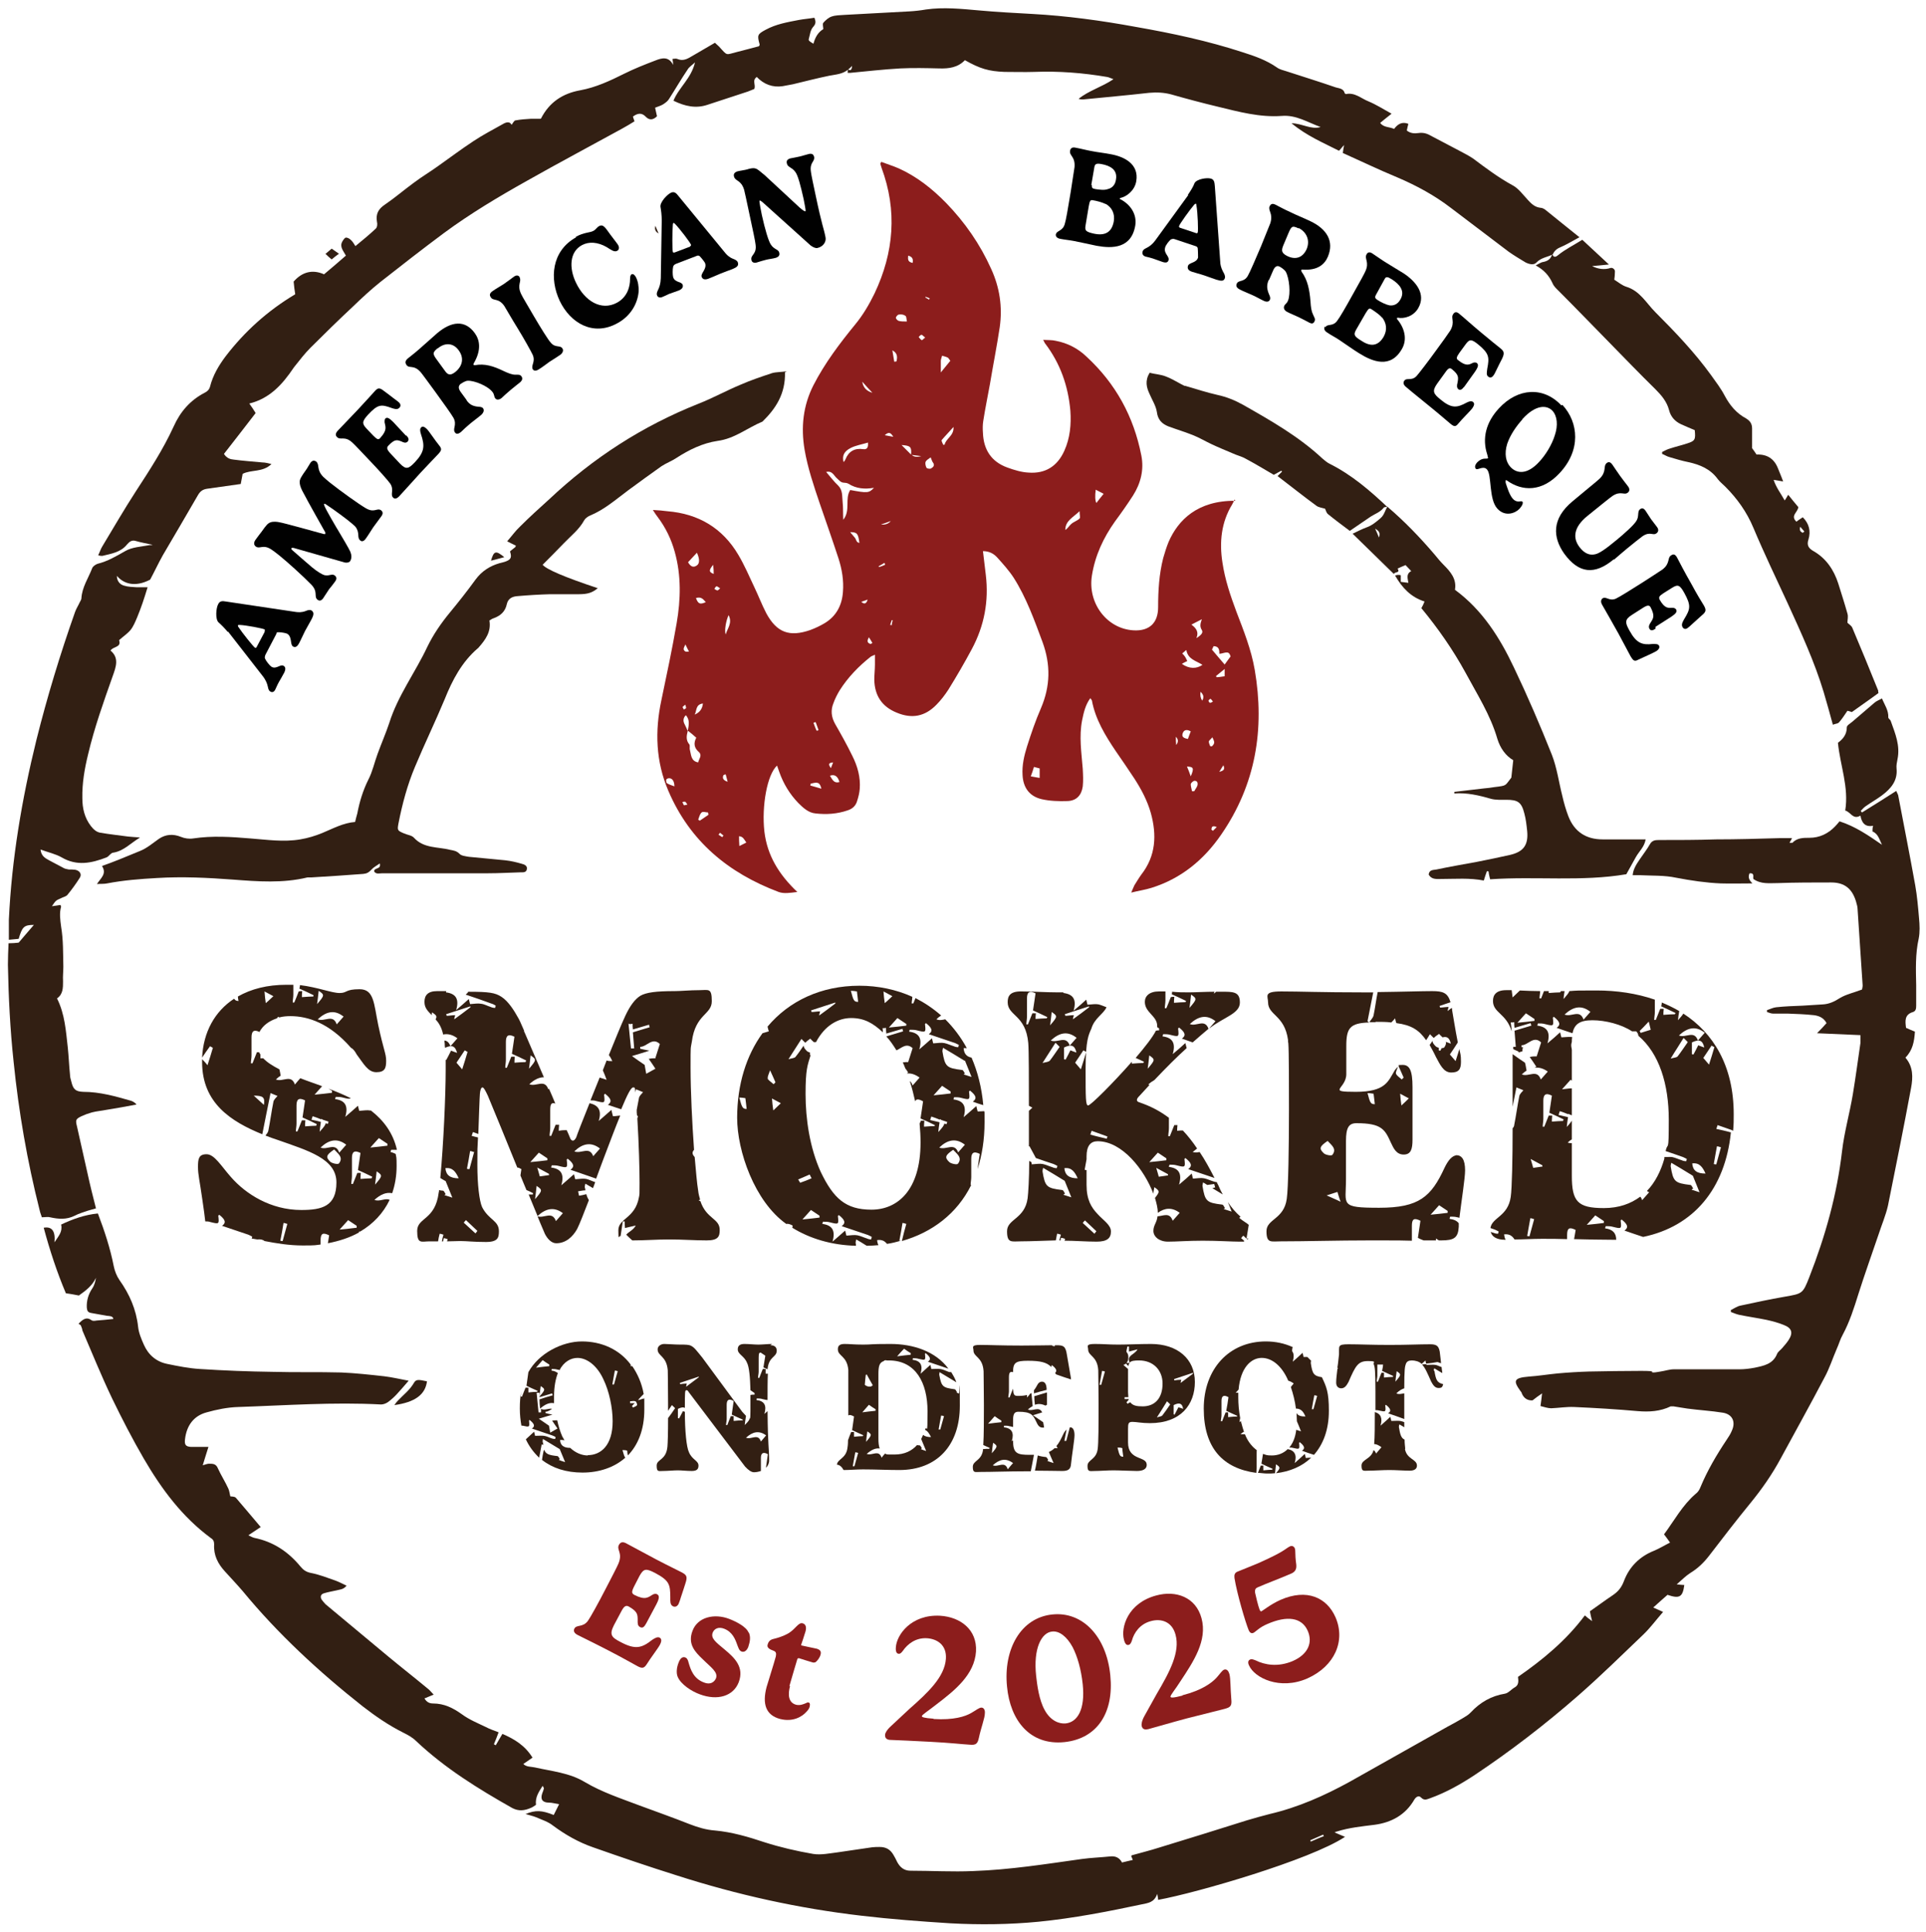
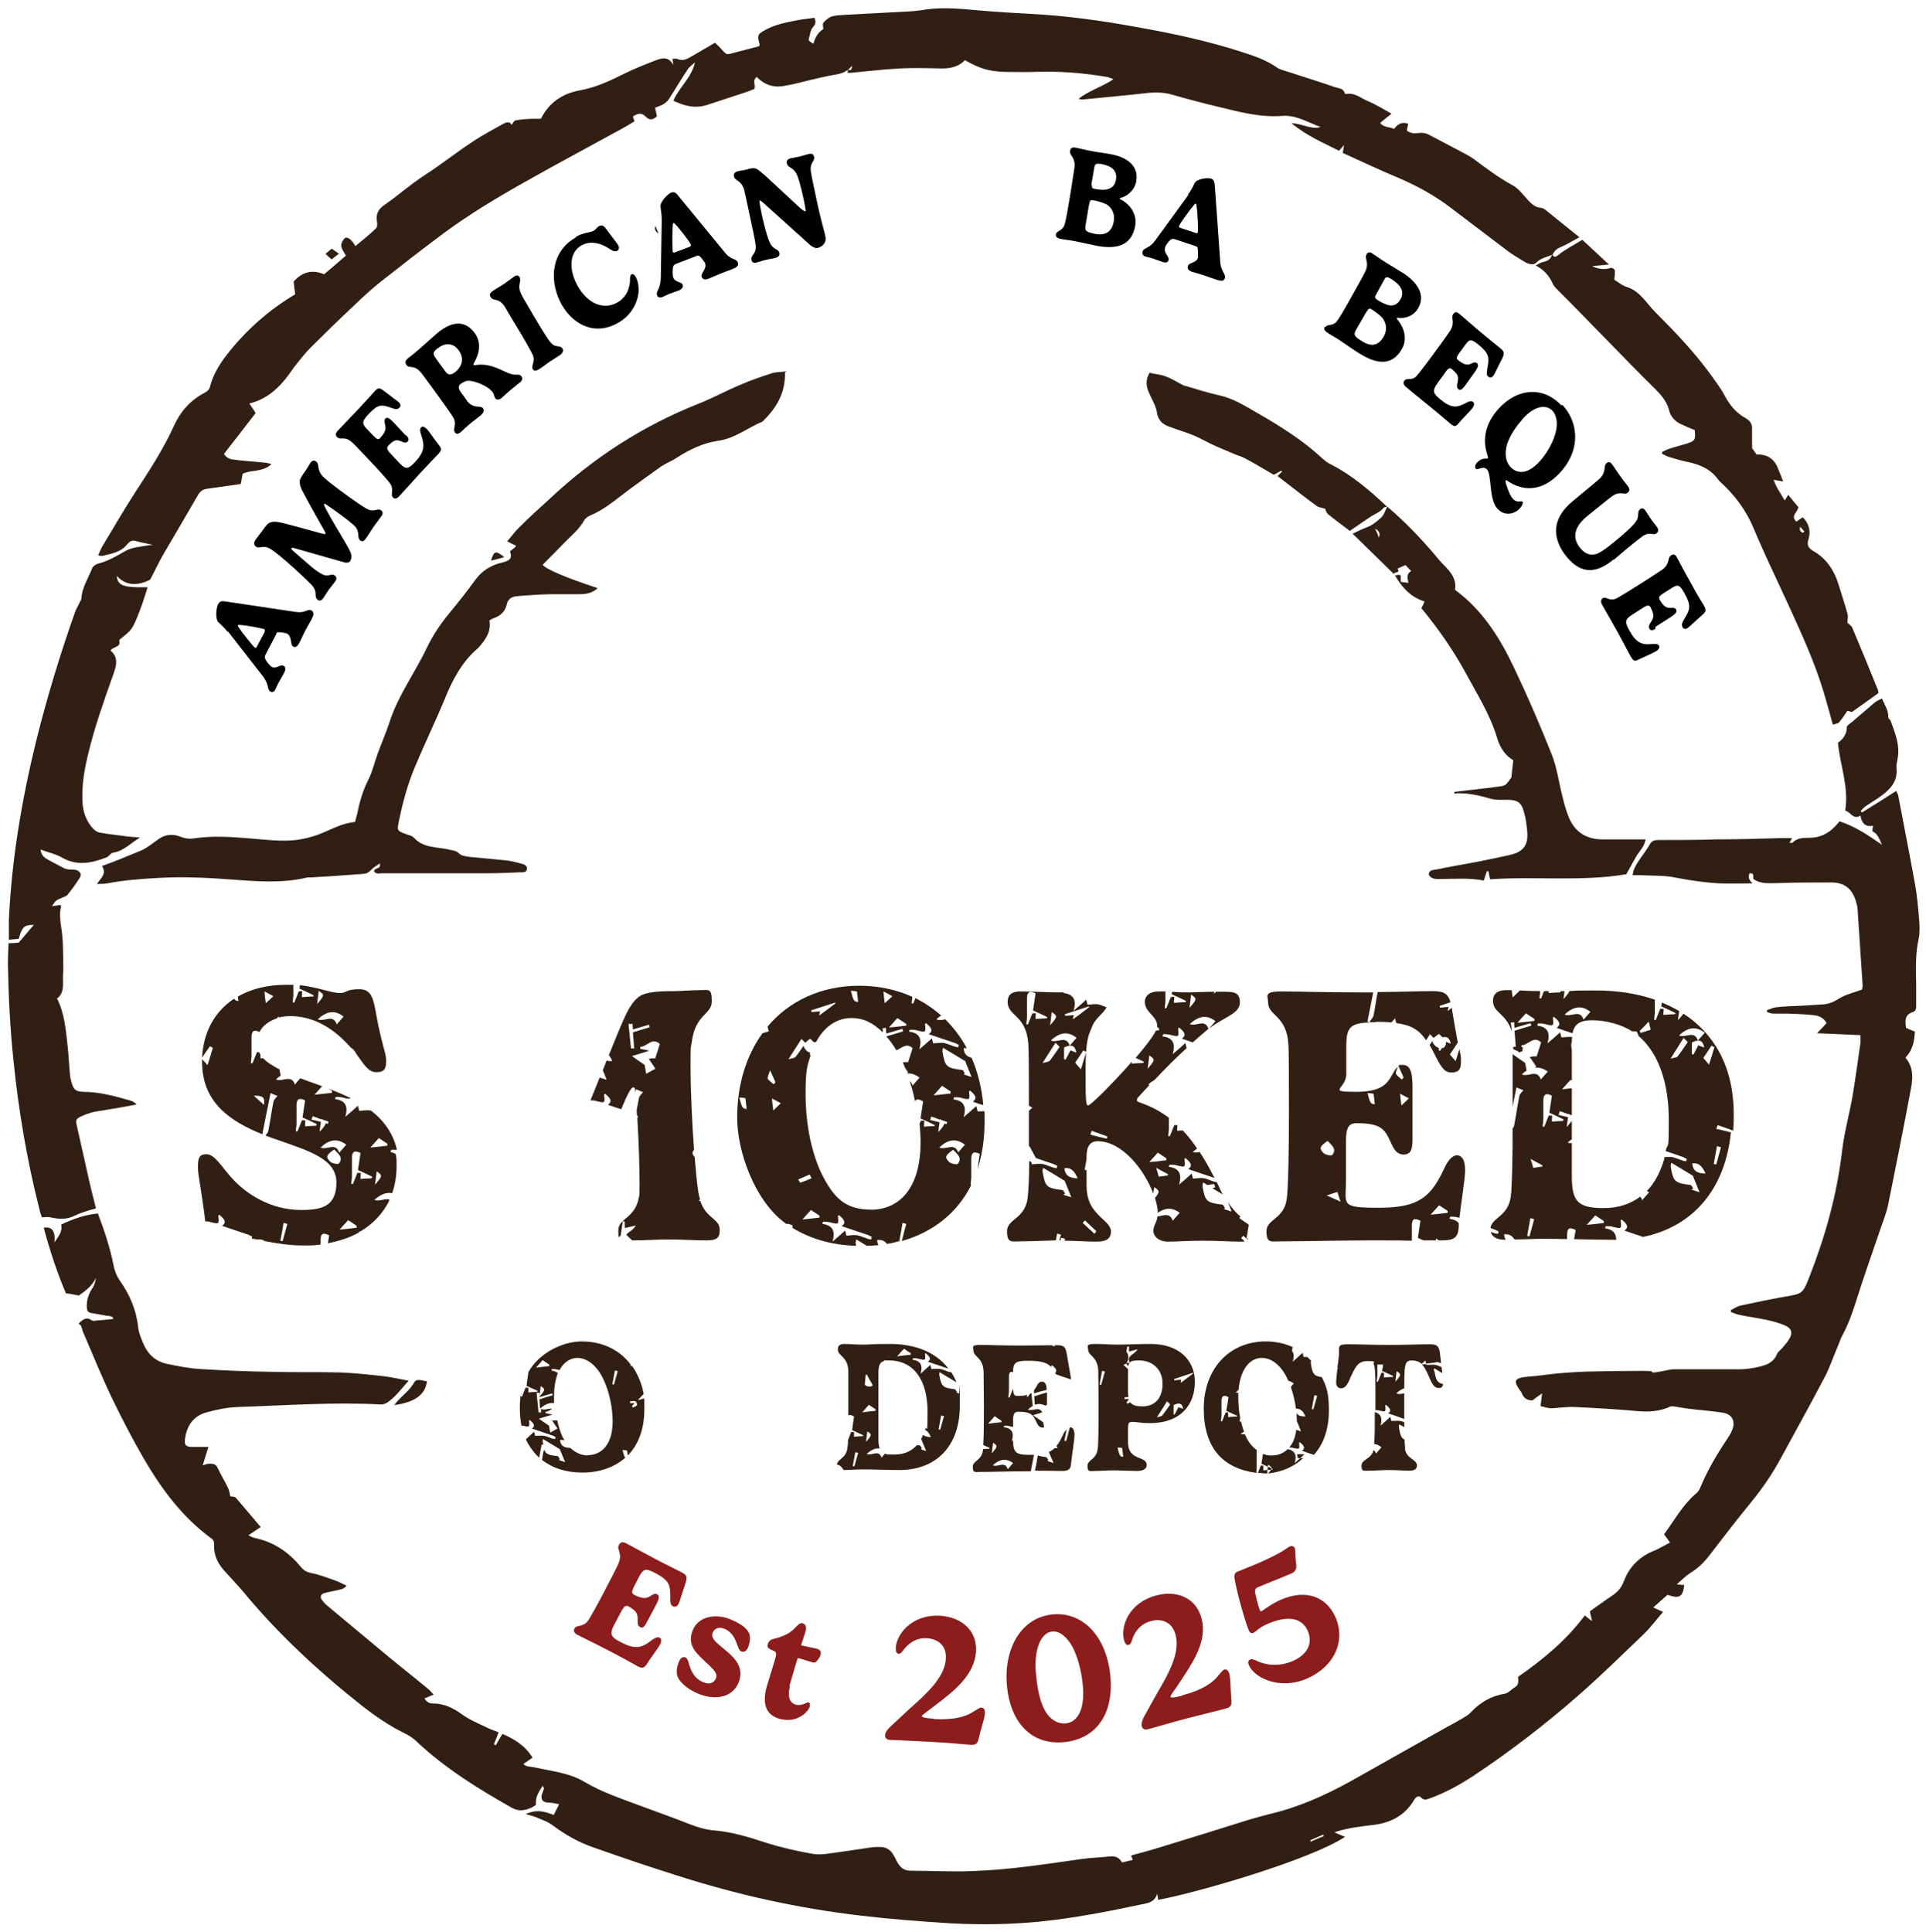
<svg xmlns="http://www.w3.org/2000/svg" id="Layer_1" version="1.1" viewBox="0 0 608 610">
  <defs>
    <style>
      .st0 {
        fill: #010101;
      }

      .st1 {
        fill: #8c1d1c;
      }

      .st2 {
        fill: #321f13;
      }
    </style>
  </defs>
-   <path class="st1" d="M389.7,157.7c-.2.5-.4,1-.7,1.5-3.5,5.7-4.1,12-3.1,18.4.8,5.4,2.5,10.4,4.4,15.5,2.3,6,4.7,12,5.8,18.4,3.2,18.7.3,36.2-10.6,52-5.5,8-12.7,13.9-22,16.8-1.9.6-4,.9-6.4,1.5.5-1.1.7-1.7,1-2.3.7-1.1,1.4-2.3,2.2-3.4,4.6-5.9,4.9-12.5,3-19.4-1.1-3.9-3-7.5-5.2-10.9-1.9-2.9-3.9-5.8-5.9-8.7-3.3-4.9-6.4-10-7.5-15.9,0-.2-.3-.4-.5-.8-1.6,2.2-2.1,4.6-2.6,7-1,5.1-.2,10.2.2,15.3.1,1.9.2,3.8,0,5.6-.4,2.8-2,4.5-4.8,4.6-2.7.1-5.6,0-8.2-.6-3.8-.9-5.8-3.6-6-7.6-.2-3.1.5-6.1,1.4-9,1.3-4.1,2.7-8.2,4.4-12.1,3-7,3.1-13.8.5-20.9-2.6-7-5.1-14-9.1-20.3-1.5-2.3-3.4-4.4-5.2-6.4-1.1-1.2-2.5-2-4.5-2,.3,2.6.6,5,.9,7.5,1,8.3-.5,16.1-4.4,23.4-2.3,4.3-4.8,8.6-7.4,12.8-1.1,1.7-2.4,3.4-3.8,4.8-3.6,3.7-7.7,4.5-12.5,2.5-4.7-1.9-7-5.4-7.1-10.4,0-1.6.2-3.2.2-4.8,0-1,0-1.9,0-3.1-.6.3-1,.4-1.3.6-3.8,3-7.2,6.5-9.8,10.6-.8,1.3-1.5,2.7-2,4.1-.9,2.2-.7,4.3.5,6.5,1.9,3.3,3.8,6.7,5.5,10.2,1.6,3.2,2.6,6.7,2.3,10.4-.1,1.2-.4,2.5-.8,3.7-.4,1.5-1.4,2.5-2.9,3-3.4,1.2-6.9,1.4-10.3,1-2.2-.2-3.9-1.8-5.4-3.3-2.7-2.8-4.7-6.1-6-9.8-.2-.7-.5-1.3-.7-2-3.1,2.8-4.9,12.7-4,20.8.9,7.6,4.6,13.6,10.4,19.1-2.4.3-4.2.6-5.9,0-15.9-6-28-16-34.8-31.9-4-9.3-4.3-18.9-2.2-28.7,1.7-8.1,3.4-16.1,4.8-24.2,1.3-7.5,1.5-15.1-.6-22.6-1.1-4-2.9-7.7-5.4-11-.4-.5-.8-1.1-1.5-2.2,1.8.1,3.2.2,4.6.4,9.8.8,17.4,5.3,22.4,13.8,1.9,3.2,3.4,6.7,5,10.1,1.3,2.7,2.4,5.6,3.8,8.3,3.3,6.1,7.3,7.6,13.9,5.3,1.6-.6,3.1-1.3,4.6-2.2,3.6-2.2,5.4-5.6,5.7-9.8.3-3.6-.3-7.2-1.4-10.6-1.9-5.8-3.9-11.5-5.9-17.3-1.9-5.6-3.8-11.2-4.8-17-1.2-7.1-.5-13.9,2.8-20.4,3.6-7,8.3-13.2,13.2-19.2,2.4-2.9,4.4-6.3,6.1-9.8,6.1-12.9,7.2-26.1,2.2-39.6-.1-.4-.3-.9-.4-1.3,0,0,0-.1.3-.6,1.8.7,3.8,1.3,5.6,2.1,5.7,2.6,10.5,6.4,14.9,10.9,5.9,6.1,10.7,13,14.2,20.8,2.7,5.9,3.6,12,2.7,18.4-.9,6-2.1,12-3.1,18-.7,3.9-1.5,7.7-2.1,11.6-.2,1.2-.2,2.5-.1,3.8.2,5.3,2.7,9.1,7.7,10.9,2.2.8,4.5,1.5,6.7,1.6,5.3.4,9.1-2,11.3-6.9,1.8-4,2.2-8.3,1.9-12.6-.7-7.9-3.2-15-8-21.3-.2-.2-.2-.5-.6-1.1,1.5.1,2.8,0,4,.3,3.7.7,7,2.4,9.7,5,9.2,8.5,14.9,18.9,17.3,31.2.9,4.5-.2,8.8-2.6,12.6-1.8,2.8-3.7,5.5-5.7,8.2-3.7,5.2-6.3,10.8-7.3,17.1-1.4,8.7,4.7,16.8,13.1,17.3,5,.3,7.8-2.3,7.8-7.3,0-5.2.3-10.4,1.6-15.5.5-1.7,1-3.4,1.7-5.1,3-6.9,9.1-13.1,21.1-13ZM287.7,143.5q1,1.1,3.1.5c-1.1-.1-2.1-.3-3.2-.4.2-2.5-.1-2.9-3-3.1,1.2,1.2,2.1,2.1,3,3ZM217.1,230.8c.3-1.7.8-3.5-.6-5-.8.8-.9,1.7-.5,2.6.4.8.8,1.6,1.1,2.4-.4,1.5-.6,2.9.5,4.2.3.4,0,1.2.2,1.8.4,1.5.3,3.5,2.6,3.9.2-1.1,1.4-2.2.2-3.3-1.5-1.3-1.7-2.8-.8-4.5-.9-.8-1.7-1.5-2.5-2.1,0,0-.2,0-.3,0ZM260.8,149c1.4,1.6,2.5,3.1,3.8,4.3,1.5,1.5,1.2,3.4,1.4,5.2.2,1.8.1,3.5.2,5.6,2.4-3,.4-6.6,2.2-9.4,5.4,1,5.9,1,7.5-.7-2.9.5-5.6.3-8.1-1.3-.4-.2-.9-.3-1.3-.3-1.1,0-1.6-.8-2.3-1.4-.9-.7-1.4-2.5-3.4-2ZM373.2,206.3c.3.3.6.6.8.9.3.4.5.9.8,1.5-.6.3-1.1.5-1.7.9,2.3,1.6,4.6,1.6,6.5.3-2-1.3-4.6-1.7-5.1-4.7-.5.4-.8.7-1.3,1.1ZM388.4,207.1c-.5-2-2.1-.7-3.5-.7.1-1.3-.2-2.4-1.8-2.4-.2.5-.5,1-.5,1.1,1.5,1.8,2.8,3.3,4,4.7.6-.8,1.2-1.7,1.9-2.6ZM274.1,139.7c-2,.6-3.9.9-5.5,1.7-2.2,1.1-2.8,2.5-2.3,4.5.3-.4.5-.6.6-.9,1-2.5,2.9-3.6,5.6-3.2,1.4.2,1.6-.8,1.5-2ZM340.9,161.3c-2.2,2.1-4.6,3.1-4.6,6,.8-.5,1.2-1.3,1.9-1.9.8-.7,1.9-1,2.6-1.7.3-.3,0-1.1,0-2.3ZM296.9,117.7c1.3-1.6,2.2-2.7,3.1-3.8-.4-.5-.6-.9-.8-1-.6-.3-1.2-.4-1.8-.6-.1.5-.4,1.1-.4,1.6,0,1,0,2,0,3.7ZM217.2,177.5c.8,1.4,1.7,1.8,2.8,1,.9-.6.9-2.1,0-4-1,1.1-1.9,2-2.7,2.9ZM377.8,201.4c1-.7,2.2-1.5,1.6-2.5-.7-1.1-.5-2,0-3.4-1.3.7-2.2,1.1-3.3,1.7,1.5,1.1,2.4,2.3,1.6,4.2ZM326.4,242.1c-.3,1.1-.6,1.9-1,3,1,.2,1.8.3,2.8.5v-3c-.5-.1-1-.3-1.9-.5ZM297.7,140.4c.2,0,.4,0,.5,0,.4-2,3-2.8,2.8-5.6-1.4,1.6-2.6,2.8-3.7,4.1-.2.2.2.9.4,1.4ZM348.4,155.9c-1-.5-1.7-.9-2.5-1.3q-.4,3,.2,4.2c.7-.9,1.3-1.7,2.3-2.9ZM286.3,101.5c-.2-.8-.1-1.6-.5-1.8-.5-.4-1.3-.5-2-.4-.4,0-.9.6-1,1,0,.3.5.9.9,1,.7.2,1.5.2,2.5.2ZM293.8,144.4c-.7.5-1.4.9-1.6,1.4-.2.5,0,1.4.3,1.9.1.2,1,.4,1.4.2.7-.4,1.3-1,.6-1.9-.3-.4-.4-.9-.7-1.6ZM230,194.2c-.8,1.7-1.4,5-.9,6.1.5-1.9,2.2-3.6.9-6.1ZM376.3,249.8c.2,0,.5,0,.7,0,.3-.6.8-1.2,1-1.8.2-.8,0-1.5-.9-1.5-.4,0-1.2.7-1.2,1.1,0,.8.3,1.5.4,2.3ZM262,244.9c.8,1.3,1.3,2.5,3,2q-.8-2.8-3-2ZM221.9,222.1c-2.4.3-1.9,2.3-2.6,3.5,1.4-.6,2.4-1.6,2.6-3.5ZM375.9,230.9c-1.4-.8-2.3-.4-2.6.8-.3,1.1.7,1.4,1.7,1.6.3-.9.6-1.6.9-2.4ZM212.9,248.3c0-1.7-.7-2.7-1.8-2.6-.3,0-.8.3-.8.5,0,.4,0,1,.3,1.1.6.4,1.4.6,2.4,1ZM255.9,247.4c0,.2-.1.4-.1.6,1.1.3,2.2.6,3.5,1-.5-2-1.1-2.2-3.3-1.6ZM223.6,257.1c0-.2,0-.4-.1-.6-.7,0-1.6-.4-2,0-.6.5-.8,1.5-1.1,2.3.2,0,.3.2.5.3.9-.6,1.8-1.2,2.8-1.9ZM268.3,167.9c.7.8,1.1,1.3,1.6,1.9.4.5.4,1.5,1.4,1.6-.4-3-.7-3.4-3-3.4ZM219.7,188.8c.7,1.9,1.3,2.1,3.1,1.3-.8-.9-1.4-1.8-3.1-1.3ZM386.6,211.2c-1,.8-1.8,1.5-2.7,2.2,0,.1,0,.3.2.4.8,0,1.6-.2,2.5-.3,0-.8,0-1.4,0-2.3ZM282.3,114.2c.2,0,.5-.1.7-.1.3-1.3.4-2.6-1.3-3.5.2,1.2.4,2.4.6,3.6ZM375.9,245.1c1.1-2.6.9-3-1.2-3.1.4.9.7,1.7,1.2,3.1ZM233.4,267.1c.9-.5,1.5-.7,2.2-1.1-.7-1-1-1.9-2.3-2,0,.9,0,1.7.1,3ZM382.7,232.8c-.5.6-1,.9-1.1,1.3,0,.4.2.9.4,1.4,0,.1.6.2.7,0,.3-.3.6-.7.6-1.1,0-.5-.3-1-.6-1.7ZM272.2,120.5q.4,2.7,3.2,3.5c-1.1-1.2-2.1-2.2-3.2-3.5ZM229,244.5c-.2,0-.4.1-.6.2-.5,1,0,1.7,1.3,2.1-.2-.8-.4-1.5-.6-2.3ZM225.3,181.2c0-.8,0-1.5-.2-2.9-1,1.4-1.7,2.2.2,2.9ZM379,218.4q-.3,1.5.5,2.8c.7-1.1.4-1.9-.5-2.8ZM288.1,83c.2-1.2,0-1.9-1.4-2.3-.1,1.1-.2,2,1.4,2.3ZM292,106.5c-.5-.3-.8-.8-1.1-.8s-.6.4-.9.7c.3.3.6.8,1,1,.2,0,.6-.5,1.1-.9ZM371.3,235.2q1.1-1.4-.1-2.6c0,1,0,1.6.1,2.6ZM278.1,165.6q2,.2,3.1-1.1c-1.2.4-2.1.8-3.1,1.1ZM271.9,190q1.4,1.3,2-.7c-.6.2-1.2.4-2,.7ZM282,137.9c-.8-1.3-1.4-1.7-2.7-.5,1,.2,1.7.3,2.7.5ZM257.4,228c-.2,0-.4.1-.6.2.3.8.6,1.7,1,2.5.2,0,.4-.1.6-.2-.3-.8-.6-1.7-.9-2.5ZM227.4,185.8c-.5-.3-.9-.7-1.2-.7-.2,0-.5.5-.7.8.3.2.7.5,1,.5.2,0,.5-.4.9-.7ZM216.4,203.4c-.5,1.1-1,1.7,0,2.3.2.1.6,0,1.1,0-.4-.8-.7-1.3-1.1-2.2ZM274.3,201.2c-.7,1.2-.5,1.8.5,2.1.1,0,.3-.1.6-.3-.3-.5-.6-1.1-1.1-1.8ZM382.4,261.9c.2.1.3.3.5.4.4-.4.8-.8,1.2-1.2-.7-.3-1.1-.3-1.4-.1-.2.1-.2.6-.3.9ZM263,240.7c-1.6.1-1.5.7-.7,1.8.3-.8.5-1.3.7-1.8ZM279.4,178.3c0-.2-.1-.4-.2-.6-.6.4-1.2.7-1.9,1.1,0,0,.1.1.3.2.6-.2,1.2-.4,1.8-.7ZM281.8,195.8c0,0-.2,0-.3,0-.2.5-.3,1-.5,1.5.1,0,.3,0,.5.1,0-.5.2-1,.3-1.6ZM384.9,243.7c1.3-.4,1.9-.7,1.3-2.1-.5.8-.8,1.2-1.3,2.1ZM217,254c-.4-.5-.5-.8-.7-.9-.3,0-.6,0-.9.1.2.3.3.8.5,1,.1.1.6-.1,1.1-.2ZM227.3,262.9c-.1.2-.3.4-.5.6.4.3.8.5,1.2.8.1-.2.2-.3.4-.5-.4-.3-.7-.6-1.1-.9ZM216.4,222.4c-.4.4-.8.6-.9.8,0,.2.2.5.4.8.3-.2.6-.3.7-.5,0-.2-.1-.5-.3-1.1ZM382.9,221.5c-.3-.4-.5-.7-.8-.9-.2.2-.6.4-.6.6,0,.2.2.6.5.7.2,0,.5-.2.9-.4ZM292.2,93.6c0,0,0,.2-.1.3.4.2.8.5,1.2.7,0-.1.1-.3.2-.4-.4-.2-.9-.4-1.3-.5Z" />
  <path class="st2" d="M24.8,417.9c1.3-1.3,2.4-2.3,4.1-1.1.4.3,1,.2,1.6.1,1.7-.1,3.4-.3,5.3-.5-.2-1-1.3-.9-2.1-1-1.7-.3-3.3-.6-5-.9-1-.2-1.2-.7-1.3-1.7-.1-2.2.5-4.2,1.7-6,.7-1,1-2.2,1.2-3.4-1.1,2.4-3.1,4-5.4,5.6-1.1-.2-2.5-.5-4.1-.7-2.8-6.6-5.1-13.6-7-20.7q3.9-.7,3.4,4.6c1.3-2,2.6-3.3,2.1-5.6,3.6-1.7,7.4-3.1,11.6-3.5,2.1,5.5,3.9,11,5,16.6.3,1.5.9,3.1,1.8,4.4,3.2,4.5,5.3,9.3,5.9,14.8.2,1.9,1,3.8,1.8,5.6,1.4,3.2,3.9,5.4,7.4,6.1,3.4.7,6.9,1.4,10.3,1.6,7.7.5,15.4.8,23.1.9,7.2.2,14.3,0,21.5.2,4.6.2,9.1.7,13.6,1.2,2.5.3,5,.9,7.7,1.4-1.2,1.4-2.4,2.8-3.6,4.1-.9,1-1.9,1.9-3,2.7-.6.4-1.4.7-2.1.7-15.1-.8-30.1.3-45.1.8-3.4.1-6.8.8-10,1.7-4.1,1.1-6.3,4.2-6.8,8.5-.2,1.7.2,2.3,1.9,2.4,1.7,0,3.4,0,5.5,0-.6,2-1.2,3.7-1.8,5.8,1-.3,1.5-.5,2-.5,1.2,0,2.2,0,2.8,1.5,1,2.2,2.3,4.2,3.3,6.4.3.7.4,1.5.6,2.4.4.1,1.4,0,1.8.5,2.5,2.9,5,5.9,7.8,9.2-1.4.9-2.5,1.7-3.9,2.6,1,.5,1.4.7,1.8.8,6,1.2,10.7,4.3,14.6,9,.9,1.1,1.8,1.8,3.4,2.1,2.6.5,5.1,1.5,7.7,2.4,1.1.4,2.2,1,3.5,1.6-1,1.3-2.2,1.2-3.2,1.5-1.3.3-2.6.5-3.9.9-1.1.3-1.3,1.2-.7,2.1.4.5.8,1,1.2,1.4,6.6,5.5,13.2,11,19.8,16.5,4.1,3.4,8.2,6.6,12.3,10,.7.5,1.2,1.2,2,2-1.1.5-2,.8-2.9,1.2.7,1.2,1.6,1.6,2.7,1.6,3.5,0,6.3,1.4,9.1,3.4,2.3,1.7,5,2.8,7.5,4,1.3.7,2.8,1.2,4.1,1.7-.5,1.4-1,2.6-1.5,3.8.2,0,.4.2.6.3.6-1.1,1.3-2.2,2.1-3.6,3.7,1.6,7.1,3.6,9.5,7.5-1,.7-1.9,1.3-2.9,2,1,1,2.4.8,3.7,1.1,5.3,1.2,10.9,1.7,15.7,4.6,5.4,3.2,11.2,5.1,17,7.3,5.4,2,10.8,3.9,16.1,6,2.6,1,5.2,1.8,8,2,5.4.5,10.5,2,15.6,3.7,5,1.6,10.2,2.8,15.4,3.7,2.5.4,5.2-.2,7.7-.5,3.6-.5,7.3-1.1,10.9-1.6.8-.1,1.6-.1,2.4-.1,2,0,3.4.8,4.4,2.6.4.7.8,1.4,1.1,2.1.9,1.7,2.2,2.8,4.2,2.8,6.6,0,13.3.4,19.9.1,11.5-.4,22.8-2.2,34.2-3.8,2.9-.4,5.9-.5,8.8-.8,1.6-.2,3,.2,3.9,1.9,1.1-.3,2.2-.5,3.4-.8-.2-.5-.3-.8-.5-1.2,0-.1.2-.3.3-.3,2.8-.8,5.7-1.5,8.5-2.4,9.2-2.8,18.5-5.7,27.7-8.6,2.4-.7,4.8-1.4,7.2-2,9-2.1,17.3-5.8,25.3-10.2,10.3-5.8,20.6-11.6,30.9-17.4,1.5-.8,3-1.6,4.5-2.5,1-.6,2.1-1.2,2.8-2,3-3.2,6.5-5.2,10.8-5.9,1.1-.2,2-1.4,3.1-2,1.2-.7,1.2-1.8,1-3.3,7.8-5.4,15.2-11.5,21.1-19.4.8.7,1.3,1.1,2.3,1.8-.3-1.2-.5-2-.7-3.1,2.3-1.6,4.7-3.4,7.1-5,1.8-1.2,2.9-2.5,3.7-4.7,1.7-4.4,4.9-7.6,9.4-9.4,1.7-.7,3.3-1.7,5.1-2.6-.7-1-1.2-1.7-1.9-2.6,3.2-4.3,5.8-9.2,10-12.8.7-.5,1.2-1.3,1.5-2.1,2.2-5.3,5.1-10.2,8.3-15,.6-.9,1.2-1.8,1.6-2.8,1.3-2.8.2-5.2-2.8-5.7-3.7-.6-7.5-.8-11.2-1.3-1.5-.2-3-.5-4.4-.7-.3,0-.7,0-.9,0-3.3,1.6-6.8,1.8-10.4,1.5-6.7-.6-13.4-1-20.1-1.3-2.4-.1-4.8.3-7.2.4-1.1,0-2.2-.4-3.4-.7.2-1.3.3-2.3.5-4-1.3.9-2,1.4-3,2.2-1.4.1-2.7-.5-3.4-2.2,0-.2-.2-.5-.4-.7-2.3-3.2-2.3-4.2,2.6-4.6,3-.2,6-.7,9.1-1,3.3-.3,6.6-.5,9.9-.6,5.5-.1,10.9-.2,16.4-.2s2.6.4,3.9.5c.8,0,1.5-.2,2.3-.3,1.4-.2,2.8-.7,4.2-.7,6.9,0,13.8,0,20.7,0,1.6,0,3.2-.2,4.8-.5,2.8-.6,5.8-1.1,7.1-4.4.3-.7,1.1-1.2,1.6-1.8.7-.8,1.4-1.6,2-2.5,1.5-2.3,1.1-3.8-1.5-4.8-1.7-.7-3.6-1.2-5.4-1.6-2.9-.6-5.8-1-8.7-1.6-.9-.2-1.8-.6-2.6-.9,0-.2,0-.4,0-.6,1-.5,2-1.2,3-1.4,4.6-1,9.3-2,13.9-2.8,5.7-1,5.8-.9,7.9-6.3,5-12.8,8.7-25.9,10.3-39.7.7-6,2.4-11.9,3.4-17.9.9-5.4,1.6-10.8,2.4-16.2,0-.7,0-1.4,0-2.5-4.4-.2-8.7-.4-13.7-.6,1.3-1.3,2.1-2.2,3-3.2-.9-1.7-2.4-2.3-4-2.5-2.8-.3-5.5-.4-8.3-.5-1.5,0-3,0-4.6,0-.6,0-1.3-.3-1.9-.5,0-.2,0-.4,0-.6,1-.3,1.9-.8,2.9-.9,2.8-.3,5.5-.4,8.3-.5,2.1-.1,4.3-.3,6.4-.4,2-.1,3.7-.9,5.4-2,2-1.2,4.4-1.7,7-2.7,0-.1.2-.7.2-1.3-.5-8-1.1-16.1-1.6-24.1,0-.8-.3-1.6-.5-2.4-1.2-4-3.6-6-7.8-6-5.7,0-11.3,0-16.9.2-2.7,0-5.3.4-7.7-1.3-.2-.7.5-1.9-1.2-1.8-.5,1.1-.3,2,.9,3.2-3.5,0-6.8.1-10,0-4.7-.2-9.4-.9-14.1-1.8-3.7-.8-7.7-.6-11.5-.8-.6,0-1.2,0-2.2,0,.2-2.1,1.3-3.6,2.3-5.1,1-1.5,2.2-3,3.1-4.6.7-1.3,1.7-1.4,2.9-1.4,6,0,12,0,18-.2,6.7,0,13.4-.2,20.2-.4,1.2,0,2.5,0,3.8,0-.3.6-.5,1-.8,1.5.4,0,.8,0,.9,0,1.5-1.6,3.4-1.6,5.4-1.6,3.2,0,5.9-1.3,8.1-3.6.5-.5.9-1,1.4-1.6,5,1.6,9.2,4.5,13.4,7.4-.8-1.6-1.2-3.5-3-4.2,0-.6,0-1.1.2-1.8-2.6.5-3.6-1-4-3.2-2.4,1.4-3.1-1.2-4.8-1.6,1.2-7.4-1.6-14.2-2.3-21.4,1.6-1.2,2.8-2.6,2.8-4.9,0-.6,1.1-1.2,1.8-1.8,2.3-2,4.7-4,7-6,.6-.5,1.4-.8,2.3-1.3.8,2,2.1,3.7,2,6,0,.4.7.7.8,1.2,1.4,3.9,3,7.7,2.1,12-.2,1-.4,2-.3,2.9.4,3.9-1.8,6.4-4.6,8.5-1.6,1.2-3.4,2.2-5.1,3.4-.6.4-1.1,1-1.6,1.5.1.2.3.4.4.5,3.6-2.2,7.2-4.5,10.8-6.8.3.7.5,1,.6,1.3,1.8,9.5,3.7,19,5.4,28.5.6,3.4.9,6.9,1.2,10.4.2,2.1.3,4.4-.1,6.4-1.1,4.9-.9,9.8-.8,14.7,0,2.1,0,4.3,0,6.5,0,.9-.1,1.7-1,2-2.7.8-2.5,2.8-2.2,5,.9.4,1.8.8,2.8,1.2-.2,3.1-.7,5.9-3,8.2,2.5,2.9,2.4,6.2,1.8,9.5-2.3,12.4-4.8,24.8-7.3,37.2-.7,3.1-2,6.1-3,9.2-2.1,6.2-4.3,12.3-6.3,18.6-1.4,4.5-2.8,8.9-5,13-.8,1.4-1.2,3-1.9,4.5-1.3,3-2.3,6.2-3.9,9.1-4.5,8.6-9.2,17-13.8,25.5-2.7,5-5.9,9.6-9.5,14-4.5,5.5-8.8,11.1-13.1,16.7-1.7,2.2-3.6,4-5.9,5.4-1.4.9-2.6,2.1-4.3,3.6,1.2.1,1.8.2,2.4.2-.5,3.8-1.5,4.4-5.3,3.1-1.4,1.2-2.8,2.5-4.5,4,1,.5,1.9.8,3.1,1.4-2.2,2.5-4,5-6.3,7.2-6.8,6.5-13.5,13.1-20.6,19.3-10.3,9-21.2,17.4-32.6,25-4.4,2.9-9,5.5-14,7.3-1,.3-1.8.9-2.9-.2-.7-.8-1.6-.2-2.1.6-2.8,4.9-7.3,7.3-12.6,8-4,.5-8,.9-11.8,2.1-.2,0-.5.2-.8.3,1.1.5,2.1.9,3.3,1.4-11,7.3-46.9,17.7-59,19.9,0-.5-.1-.9-.3-1.9-.9,2.8-3,2.9-4.8,3.3-10.8,2.3-21.6,4.4-32.6,5.5-9.3.9-18.6,1-27.9.5-9.4-.6-18.8-1.3-28.1-2.4-19.8-2.3-39.2-6.6-58.2-12.7-8.9-2.8-17.7-5.8-26.5-8.9-4.6-1.6-8.8-4-12.7-6.9-1.5-1.2-3.5-1.8-5.3-2.6-1-.4-2-.6-3.3-1,3.2-1.3,5.1-1.2,8.9.3.5-1,1-2,1.7-3.4-1.3-.2-2.2-.5-3.2-.5-2.1,0-2.8-1.1-2.1-3,.2-.5.4-1,.5-1.5,0-.1-.1-.3-.4-.8-1.2,1.9-2.4,3.6-2.1,6-.5.3-1.1.8-1.7,1-1.9.8-3.7,1.1-5.8,0-10.8-6.1-21.3-12.6-30.4-21.2-1.1-1.1-2.6-1.9-4-2.6-4.6-2.3-8.8-5.2-12.8-8.3-13.8-10.9-26.7-22.8-37.9-36.4-1.8-2.1-3.7-4.1-5.6-6.2-2.2-2.4-3.6-5.1-3.4-8.5,0-.9-.2-1.5-1-2-9.1-6.7-15.6-15.5-21.2-25.1-3.6-6.2-6.9-12.6-10-19-3.4-7.1-6.3-14.3-9.4-21.5,0-.5-.3-1-.5-1.6ZM413.6,580.9c0,.2.1.3.2.5,1.4-.6,2.7-1.2,4.1-1.7,0-.2-.2-.3-.2-.5-1.4.6-2.7,1.2-4.1,1.8Z" />
  <path class="st2" d="M490.2,80.3c-1.7.9-3.7,1-5.2,2.6-.8.9-2.4.5-3.5-.1-1.8-1.1-3.5-2.1-5.2-3.3-6.1-4.6-12.1-9.2-18.2-13.8-5.2-4-10.9-7.1-17-9.7-5.8-2.4-11.4-5.1-17.2-7.7.1-.8.2-1.4.4-2.5-.7.7-1,1.2-1.6,1.8-4.9-2.5-10.2-4.7-15-8.7,3.5.1,6.1,2.1,9.2,1.2-4-1.4-7.7-3.9-12.3-3.5-6.9.5-13.5-1.3-20.1-2.9-5-1.2-9.9-2.5-14.8-3.9-2.3-.6-4.5-.7-6.9-.5-7,.8-13.9,1.4-20.9,2.1-.4,0-.9,0-1.4-.2,3.2-2.6,7.3-3.7,11-6.2-.9-.3-1.4-.6-2-.7-7.6-1.3-15.3-1.9-23-1.6-3.1.1-6.3,0-9.4,0-5-.2-7.7-1-12.5-3.7-2.2,2.3-5,2.7-8.1,2.6-4.1-.1-8.2-.2-12.3,0-5.3.3-10.5.9-15.8,1.4-.2,0-.5,0-.8,0,0-.4,0-.8.1-1.1,1,.7,1.2-.2,1.3-1.1-.4.4-.8.8-1.2,1.1-1.7,1.5-3.9,1.6-6,2-3.9.8-7.7,1.8-11.5,2.7-1,.2-2.1.4-3.2.6-3.2.5-6-.6-8.2-2.9-1.6,1.1-.2,2.5-.8,3.8-.5.2-1.2.5-2,.8-4.2,1.4-8.5,2.8-12.8,4.2-3.6,1.2-7,.5-10.7-1.3,1.7-4.2,5.6-7,6.8-12.1-1.1,1-1.9,1.5-2.3,2.2-2.1,3.1-4,6.4-6,9.5-.4.6-1.1,1.1-1.7,1.5-.8.5-1.6.7-2.6,1.1.2.9.4,1.8.6,2.7-1.1,1.1-2.3,1.4-3.5.2-1.3-1.4-2.6-1.2-4.1-.1.1.4.3.9.5,1.5-1.3.8-2.6,1.6-3.9,2.3-10,5.5-20,10.8-29.9,16.4-9.1,5.1-18,10.4-26.4,16.6-6.7,5-13.4,10.2-20,15.4-3,2.4-5.8,5-8.6,7.7-4.6,4.3-9.1,8.7-13.5,13.1-1.8,1.8-3.4,3.9-5,5.9-.1.1-.2.3-.3.4-3.5,5.2-7.5,9.7-14,11.3.8,1.1,1.4,2,2,3-3.4,4.4-6.7,8.7-10,12.9.9,1.4,2,1.7,3.1,1.8,3,.4,6,.6,9.1.9.8,0,1.5.2,2.8.5-2.8,2.7-6.4,1.7-9.1,3.1-.2,1.1-.4,2.2-.6,3.2-3.7.5-7.1,1-10.6,1.5-1.4.2-2.2.8-2.9,2-3.7,6.4-7.4,12.7-11.1,19-1.4,2.5-2.6,5.1-4,7.7-4.8,2.5-8.4,1.3-10.5-1.2,0,1.5.8,2.7,2.3,3.1,1.3.4,2.6.4,3.9.5,1,0,2.1,0,3.5,0-.6,2-1.1,3.5-1.6,5-.5,1.5-1.1,3-1.7,4.5-.6,1.4-1.2,2.9-2.1,4-1,1.2-2.4,2.1-3.6,3.2.8,2.4-1.9,1.9-2.7,3.3,2.8,2.3,1.7,5.2.7,8-2.9,8.2-5.8,16.3-7.8,24.8-1.1,4.5-1.9,9.1-1.8,13.8,0,3.2.7,6.2,2.7,8.8.8,1,1.7,1.9,3,2.1,2.9.5,5.8.8,8.7,1.2,1.1.1,2.2.2,3.8.3-3.1,1.9-5.2,4.3-8.5,4.8-.8.1-1.3,1.2-2.1,1.5-4.7,1.8-9.3,2.8-14.1,0-1.9-1.1-4.3-1.6-6.7-2.5.2,2,1.4,2.7,2.7,3.4,1.6.8,3.1,1.7,4.7,2.5.4.2,1,.3,1.5.4.7,0,1.4,0,2.1.1,1.4.3,2.1,1.4,1.4,2.5-1.2,1.9-2.5,3.7-3.9,5.4-.5.6-1.4.7-2.1,1.1-1.6.7-1.6.7-2.8,2.5,1-.1,1.9-.3,2.7-.4,0,.2.2.4.2.5-.6,2.1-.3,4.1,0,6.4.7,4.1.6,8.4.7,12.6,0,1.5-.2,3-.1,4.6,0,2.1,0,4.1-1.9,5.4,2.5,5,2.8,10.3,3.4,15.5.3,2.8.4,5.7.7,8.6,0,.7.2,1.4.4,2.1.6,2.5,1.3,3.2,3.8,3.3,5.2,0,10.1,1.4,15,2.8.6.2,1.2.5,1.8,1.2-3.2.6-6.4,1.2-9.6,1.7-1.5.3-3,.4-4.5.8-1.1.3-2.2.7-3.3,1.2-1.8.9-1.9,1.2-1.4,3.2,1.1,4.9,2.2,9.8,3.3,14.7.8,3.7,1.7,7.3,2.7,11.2-.8.2-1.7.5-2.5.7-1.4.5-2.9.9-4.2,1.6-2.6,1.3-5.1,1.1-7.8.5-.7-.2-1.5,0-2.6,0-.1-.5-.5-1.3-.7-2.3-3.9-15.4-6.6-31-8.2-46.8-1.1-10.2-1.6-20.4-1.8-30.6,0-2.2.1-4.4.2-6.8,1.3,0,2.2-.1,3.2-.2,1.5-1.8,3.1-3.6,4.8-5.6-3.1,0-3.7.6-4.8,4.4-1,.1-2,.2-3.1.3,0-2.1,0-4.2,0-6.3.9-19.2,4.1-38.1,8.7-56.8,3.4-13.6,7.5-27.1,12.2-40.4.4-1.1,1-2,1.5-3.1.2-.4.5-.8.5-1.2.2-3.5,2.2-6.4,3.4-9.5.2-.6,1.1-1.2,1.7-1.4,3.2-.8,5.9-2.4,8.7-4,2.2-1.3,5.1-1.4,7.7-1.9.3,0,.7,0,1-.1-1.8-.4-3.6-.7-5.3-1.2-1.3-.4-2,.2-2.8,1.1-2,2.5-5,2.9-7.8,3.6-.3,0-.7,0-1.3-.2.5-1,.8-2,1.3-2.8,3.5-5.8,6.9-11.7,10.6-17.4,4.3-6.6,8.6-13.2,11.9-20.4,2.1-4.7,5.2-8.3,9.8-10.7.8-.4,1.4-.9,1.7-1.9.9-3.6,2.8-6.8,5-9.7,6-7.8,13.2-14.3,21.9-19.5-.2-1.3-.4-2.7-.5-4,2.7-3.1,6-3.9,9.6-2.3,2.4-2,4.6-3.9,6.9-5.9-.8-1.5-2.1-2.8-1.1-4.5.3-.5.7-1.1,1.1-1.2.5,0,1.1.3,1.5.7.6.5,1,1.2,1.5,2,2.3-1.9,4.4-3.6,6.4-5.5.5-.4.6-1.5.4-2.2-.4-2.4.4-4,2.5-5.4,3.1-2.1,6-4.6,9-6.8,2.5-1.9,5.2-3.5,7.7-5.3,3.7-2.6,7.4-5.4,11.2-7.9,3-2,6.1-3.6,9.3-5.4,1-.6,2.2-1,2.8.2.5-.6.8-1.4,1.3-1.4,1.6-.3,3.2-.4,4.8-.5,1,0,2,0,3,0,0,0,.1,0,.2-.1,2.6-5.1,6.8-7.9,12.4-8.9,4.9-.9,9.4-3,13.8-5.2,3.2-1.6,6.5-2.9,9.9-4.2,2-.8,4.2-1.4,5.6,1.4,0-.6-.1-1.2-.2-1.9.5,0,1.1-.2,1.5,0,1.8.8,3.2,0,4.7-.9,2.4-1.4,4.8-2.8,7.2-4.2.5.5.9.8,1.3,1.2,2.8,3.1,2,2.6,5.7,1.7,2.3-.6,4.7-1.2,6.9-1.8.1-.3.3-.4.2-.6-.8-2.9-.7-3.2,1.9-4.6,3.3-1.8,6.9-2.4,10.5-3.1,1.6-.3,3.2-.4,4.9-.7.4,1.1.6,1.8-.4,2.9-.9,1-1,2.5-1.4,3.9-.1.4.4.8,1.5,1.4.5-1.9,1.4-3.6,3.1-4.6,0-.7-.3-1.6,0-2,.7-.8,1.7-1.7,2.7-2,1.2-.4,2.6-.4,4-.5,6.8-.4,13.6-.7,20.4-1.1,1.8-.1,3.6-.3,5.3-.6,5.6-.8,11.2-.2,16.9.3,5.5.5,11.1.8,16.6,1.1,11,.6,21.9,2.1,32.8,4.1,11.4,2,22.7,4.4,33.7,8,3.8,1.2,7.5,2.5,10.8,4.8.8.6,2,.9,3,1.2,5.2,1.7,10.4,3.3,15.6,5.1,1,.3,2.4.3,2.8,1.8,0,.1.3.3.4.3,2.8-.6,4.8,1.4,7.1,2.3,2.4,1,4.6,2.4,7.3,3.9-1.4,1.1-2.4,1.9-3.6,2.9,1.1,1.5,2.9,1.2,4.4,1.9,1.1-1.5,2.5-2.4,4.5-1.6-.2.6-.3,1.3-.5,2.1,1.1.9,2.4,1,3.7.8,1.4-.2,2.6.1,3.8.8,3.2,1.7,6.3,3.3,9.5,5,1.3.7,2.7,1.4,4,2.3,4,3,8,6,12.4,8.4,1.9,1,3.3,3,4.8,4.6,1.1,1.2,2.2,2.3,4,2.5.5,0,1.1.3,1.5.6,3.5,2.8,6.9,5.6,10.8,8.7-2.4,1.3-4.2,2.4-6.1,3.2-1.2.5-1.9,1.2-2.4,2.4h0Z" />
  <path class="st2" d="M247.8,117.5c.2,6.8-2.9,11.5-7.1,15.6-4.8,2-8.8,5.4-14.2,6.1-4.7.7-9,2.8-13,5.4-1.5,1-3.2,1.6-4.7,2.6-3.5,2.5-7,5-10.5,7.6-3.9,2.9-7.5,6.1-12.1,8-.7.3-1.5.9-1.8,1.5-1.6,2.9-4.2,4.9-6.4,7.2-2.2,2.3-4.5,4.6-6.7,6.8q1.8,2.2,17.4,7.4c-1.7,1.4-3.1,1.9-6,1.9-3,0-6.1,0-9.1,0-3.4.1-6.8.3-10.2.6-1.6.1-3,.7-3.4,2.5-.5,2.4-2,3.7-4.2,4.5-.4.1-.8.4-1.3.7.6,3.5-1.2,6-3.3,8.4-.1.1-.2.3-.4.4-5,4.3-8,10-10.4,16-3,7.2-6.4,14.2-9.4,21.4-2.4,5.7-4,11.7-5.2,17.8-.4,2.2-.4,2.3,1.7,3.2,1.1.5,2.5.6,3.2,1.4,3.1,3.4,7.5,2.8,11.4,3.8,1,.2,2,.3,2.9,1.2.6.7,1.9.8,3,1,3.8.4,7.7.7,11.5,1.1,1.8.2,3.5.6,5.2,1.1.8.2,1.9.6,1.6,1.8-.2,1-1.2.9-2,.9-3.4.1-6.8.3-10.2.3-11.1,0-22.2,0-33.4,0-.9,0-2,.4-2.6-.6,0-1.3,2.3-.5,1.8-2.5-1,.7-2,1.2-2.7,2-.7.8-1.4,1.2-2.5,1.3-5.5.4-10.9.8-16.3,1.1-.5,0-.9,0-1.3,0-7.8,1.9-15.7,1.3-23.5.7-8-.6-16.1-1-24.1-.5-5.3.3-10.5.7-15.7,1.7-.9.2-1.9.1-3.2.2,1.2-1.9,3.2-3.2,1.6-5.7,1.9-.7,3.6-1.3,5.3-2,2.2-.9,4.4-1.8,6.6-2.7,2.3-.9,4.1-2.5,6.1-3.9,2.1-1.4,4.4-1.6,6.9-.6,1.2.5,2.6.7,3.9.5,6-.9,12-.5,18,0,5.3.4,10.5,1.2,15.8.3,2.4-.4,4.7-1.1,6.9-2,3.4-1.4,6.6-3.2,10.4-3.5.2-1,.5-1.9.7-2.7.7-3.7,1.8-7.3,3.5-10.7,1.3-2.5,1.9-5.4,2.9-8.1,1.2-3.3,2.6-6.5,3.7-9.8,2.7-8.6,8.2-15.9,12-24,1.9-3.9,4.3-7.4,7.1-10.8,2.8-3.4,5.5-6.8,8.1-10.4,2-2.7,4.5-4.3,7.6-5.2.7-.2,1.4-.3,2.1-.6,1.5-.6,1.8-1.3,1.2-3.1.5-.5,1.1-.9,1.7-1.4,0,0,0-.2.2-.4-.8-.4-1.6-.8-2.8-1.4,1.4-1.6,2.6-3.3,4.1-4.7,3-3,6.1-5.8,9.2-8.6,13.8-13,29.4-23.1,47-30.1,4.6-1.8,8.9-4.2,13.5-6.1,3.2-1.4,6.5-2.5,9.8-3.6,1.4-.4,3-.3,4.7-.6Z" />
  <path class="st2" d="M490.1,80.4c.4,1,1.1.7,1.7.2,2.3-1.9,5-3.2,7.7-4.9,2.6,2.4,5.3,4.9,8.4,7.8-2.2.2-3.7.4-5.3.5,1.9,1,4,1.2,5.8.6.7-.2,1.5.5,1.4,1.2,0,.9-.1,1.8-.2,2.5,1.4.9,2.5,1.8,3.7,2.2,4.4,1.3,6.4,5.2,9.3,8.1,6.3,6.3,12.4,12.7,17.6,19.9,1.5,2.1,3.1,4.2,4.3,6.5,1.6,3,3.7,5.5,6.7,7.1,1.3.8,1.9,1.7,1.9,3.2,0,1.9,0,3.9,0,6.2.3.4.9,1.2,1.4,2q4.9-.2,6.7,4.2c.5,1.3,1.1,2.6,1.7,4.3-1-.2-1.9-.3-3-.5.8,2.4,2.2,4.2,3.5,6.5.4-.6.7-1.1,1.1-1.8,1.1,1.4,2.2,2.7,3.2,3.9-.2,1.7-2.6,2.7-.6,4.6.6-.5,1.3-.9,2-1.4,2,2,2.6,4.4,1.8,7-.6,1.8,0,2.8,1.6,3.7,4,2.3,6.4,5.9,7.8,10.2,1,3.2,2,6.3,2.9,9.5.3,1,0,2,0,2.9.5.5,1.2.9,1.5,1.5,2.8,6.6,5.5,13.2,8.2,19.9,0,.2,0,.5.1.8-2.7,2-5.5,3.9-8.4,6-.3-.1-.9-.3-1.4-.4-.9,1.3-1.7,2.6-2.7,3.7-.4.4-1.2.4-1.9.7-1-3.6-1.9-7-2.9-10.3-2.9-9.6-7.1-18.7-11.3-27.9-3.7-8-7.5-15.9-10.9-24-2.1-5-5.1-9.2-8.9-13-.8-.8-1.6-1.4-2.3-2.3-2.3-3.2-5.6-4.6-9.3-5.4-2-.4-4-1-6-1.6-.8-.2-1.5-.7-2.3-1,0-.2,0-.4,0-.6.8-.4,1.7-.9,2.5-1.1,1.8-.6,3.6-1,5.4-1.6,2.5-.8,2.7-1.2,2.4-4.2-1.4-.6-2.9-1.2-4.4-1.9-1.9-.9-3.2-2.4-3.7-4.4-.7-2.7-2.4-4.7-4.3-6.6-5-4.9-9.8-9.9-14.7-14.9-5.3-5.4-10.5-10.8-15.8-16.1-.8-.8-1.6-1.5-2-2.5-1.1-2.4-2.7-4.2-5.3-5.6.8-.4,1.6-1,2.4-1.1,1.5-.3,2.4-1,2.8-2.5,0,0,0,0,0,0ZM569.1,168.2c.2-.1.3-.3.5-.4-.4-.5-.9-1-1.3-1.5-.2.6-.1,1,0,1.3.2.3.5.4.7.6Z" />
  <path class="st2" d="M438,160c5.4,4.6,10.3,9.7,14.9,15.1.9,1.1,1.8,2.2,2.8,3.2,2.2,2.2,4.2,4.5,3.6,7.9,8.7,6.4,14.2,15.2,18.6,24.5,4.3,9,8.3,18.3,12,27.6,1.6,4.1,2.2,8.7,3.3,13,.5,2.2,1.1,4.3,1.9,6.4,1.9,4.9,5.6,7.3,10.8,7.3,4.5,0,9,0,13.6,0-.4,2.4-2.1,3.8-3.1,5.6-1,1.8-2,3.6-3,5.4-14.1,2.4-28.5.6-43,1.6-.2-.8-.4-1.6-.5-2.5-.2,0-.3,0-.5-.1-.3.9-.7,1.9-1,3-4.4-.9-9-.5-13.6-.5-1.4,0-2.9.2-3.8-1.4.2-1.6,1.5-1.4,2.5-1.6,4.2-.9,8.4-1.6,12.7-2.4,3.5-.7,7-1.4,10.5-2.2,4.3-1,5.8-3.2,5.4-7.5-.2-1.9-.4-3.8-.9-5.6-.9-3.6-2.1-4.3-5.7-4.3-1.6,0-3.3.1-4.8-.3-3.8-1.1-7.6-2-11.6-1.7,0-.2,0-.4,0-.5,3.1-.4,6.3-.7,9.4-1.1,1.1-.1,2.1-.2,3.2-.4,4.2-.5,3.3-.4,5.4-3,.2-2,.4-3.6.6-5.5-2.4-1.4-4.1-3.8-5-6.7-2.2-7.6-6.4-14.1-10.1-21-4-7.3-8.7-14-13.9-20.3.4-.7.7-1.3,1-2.1-4.4-1.4-7.1-4.4-9.3-8.2.4-.1.6-.2.9-.2.3,0,.5,0,.9.1v2.1c.9.1,1.6.2,2.4.3-.2-1.4-.8-2.8.9-3.7-.6-.7-1.2-1.2-1.8-1.9-.9.4-1.7.7-2.5,1.1.9,1.5-.8.9-1.2,1.7-4.3-4.2-8.5-8.3-13-12.7,1.7-.8,3-1.5,4.4-2,1.7-.6,3-1.7,4.4-2.9,1.3-1.1,1.4-2.6,2.3-3.8h0ZM435.3,169.7c.5-1.5,0-2.1-1.2-2.8.5,1.1.8,1.7,1.2,2.8Z" />
  <path class="st2" d="M438.1,160c-.4.1-1.1,0-1.3.3-1.1,1.4-2.7,1.9-4.1,2.8-2.2,1.5-4.4,3-6.6,4.5-2.4-1.8-4.7-3.5-6.9-5.3-.5-.4-.7-1.3-.9-1.7-1-.3-2-.4-2.7-.9-4.1-3-8.1-6.2-12.3-9.4.4-.4.9-.9,1.4-1.4,0-.1-.2-.2-.2-.3-.7.4-1.5.8-2.4,1.3-2.9-1.7-5.9-3.5-8.9-5.1-1.2-.7-2.6-1-3.9-1.6-2.3-1-4.6-1.9-6.9-3-1.9-.9-3.6-1.9-5.5-2.7-2.7-1.1-5.4-1.9-8.1-2.9-2-.8-3.3-2.1-3.6-4.5-.3-2-1.5-3.8-2.3-5.7-1-2.1-1.5-4.2,0-6.7,1.6.4,3.4.5,5,1.1,1.7.6,3.3,1.6,5,2.5s.8.4,1.2.5c3.4,1,6.8,2.1,10.3,2.9,2.8.6,5.5,1.7,8,3.1,8.8,5,17.6,10,25.1,17,.7.6,1.4,1.2,2.2,1.6,7,3.5,12.8,8.5,18.4,13.8,0,0,0,0,0,0Z" />
  <path class="st2" d="M134.8,436c-.5,4.3-3.8,6.7-10.3,7.6.4-.6.7-1,1.1-1.4,1.7-1.8,3.7-3.3,5-5.5.7-1.3,1.4-1.2,4.2-.6Z" />
  <path class="st2" d="M102.7,80.2c.8-.7,1.3-1.1,2-1.7.7.5,1.4,1,2.3,1.6-.8.6-1.5,1.1-2.3,1.8-.6-.5-1.2-1-1.9-1.7Z" />
  <path class="st2" d="M159.2,175.9c-1.6.4-2.8.8-4.2,1.1.9-3.1,1.5-3.3,4.2-1.1Z" />
  <path class="st2" d="M207.9,73.7q-1.5-.8-1-2.4c.4.9.6,1.5,1,2.4Z" />
  <g>
    <path class="st2" d="M201.7,442.4c0-.2-.1-.3-.2-.5.5-.6,1.1-1.2,1.7-1.8-.6-3.4-1.9-6.3-3.6-8.8-.2,0-.4,0-.5,0v-.5c-3.6-4.8-9.2-7.3-15.4-7.3s-13.6,3.7-16.9,9.7c0,0,0,0,0,0-.2,1.5-.4,2.8-.6,4.3,1.1.5,2.3,1.1,3.5,1.6,0,0,0,.2-.1.3-.8,0-1.6.1-2.8.2,0-.2,0-.9,0-1.5-.3,0-.6,0-.9,0-.4.9-.7,1.8-1.1,2.8-.1,0-.3,0-.4,0,0-.5.1-1.1.2-1.7-.4,1.7-.5,3.5-.5,5.5s.2,3.7.5,5.4c.1,0,.3,0,.4,0,2.2.5,2.2.5,2-1.6,0,0,.1-.2.2-.2,1.5,1.2,1.8,2,.7,2.7,2.3.8,4.4,1.5,6.5,2.2.3.1.7.3,1,.5,0,0-.1.6-.2.6-.4,0-.8-.1-1.1-.2-.8-.3-1.6-.7-2.4-.8-.8-.1-1.5,0-2.8,0,0,0-.1-.6-.3-1.3-.9.8-1.6,1.5-2.6,2.4,1,2.2,2.5,4.2,4.2,5.8.3-1.4.5-2.8.8-4.2.1,0,.3.1.5.2,0-.3-.1-.7-.2-1.1,0-.3.1-.7.1-.8,1.5.9,3.3,2,5.3,3.2.4,1,1,2.4,1.7,4.1-1-.3-1.5-.5-2-.7.1,0,.2-.2.3-.3-.2-.3-.4-.8-.7-.9-2.7-.3-3.7-.6-4.2-2,0,.1-.2.3-.2.4-.2,1-.4,1.9-.5,2.8,3.3,2.6,7.6,4,12.8,4s10-1.6,13.5-4.7c-.3-.3-.5-1-.9-2.4.5,0,1,0,1.5.2,0,.5.1,1,.2,1.5,3.2-3.3,5.2-8.1,5.2-14.5s0-2.4-.2-3.5c-.6.2-1.2.4-1.8.6ZM178.4,424.4s0,0,0,0c0,0,0,0-.1,0,0,0,0,0,0,0ZM169.2,431.8c.8-.9,1.4-1.6,2.1-2.4.7.5,1.4,1,2.1,1.4,0,.2,0,.3,0,.5-1.3.1-2.6.3-4.3.5ZM185.6,459.5c-1.9,0-3.9-.8-5.6-2.4-2.1,0-3.1-.8-3.2-2.5.5,0,1,0,1.4.1-.2-.4-.5-.8-.7-1.2-.7-1.6-1.2-3.3-1.6-5.1-.5,0-1,0-1.6.1.5.8,1.1,1.6,1.7,2.5-.7.4-1.3.7-2.3,1.3-.2-1-.3-1.7-.4-2.2-1-.7-1.9-1.3-3.2-2.2,1.6-.5,2.7-.8,4.3-1.3-1.1-.2-1.6-.3-2.2-.5,0-.2,0-.3,0-.4.7,0,1.4-.5,2.1-.9-1-.3-2.4.6-3.5,0,0,.4,0,.8,0,1.1-.2,0-.5,0-.8,0-.2-2.1-.4-4.1-.6-6.2.3,0,.6,0,.9,0,0,.4,0,.8,0,1.2.1-1,.2-2,.4-3.3,1.5,1,1.5,1.1-.4,3.3,0,0,0,.1,0,.2,1.4-.4,2.7-.8,4-1.2,0,.2.1.4.2.6-1.4.4-2.8.8-4.2,1.3,0,1,.1,1.9.2,2.9,1.5-1.3,2.9-2,4.4-1.7,0-.7,0-1.5,0-2.2,0-3,.5-5.5,1.2-7.3-.5-.4-1.1-.7-2-.8,0-.2,0-.3.1-.5.6,0,1.2,0,1.8.2.2,0,.4,0,.6.2,1.4-2.7,3.6-3.9,5.7-3.9,3.1,0,6.3,2.6,8.2,6.8,1.8,3.7,2.9,8.9,2.9,13.2,0,7.6-3.7,10.7-7.9,10.7ZM193.9,437.1c-.2,0-.4,0-.6,0,.3-1.5.5-3,.8-4.4.3,0,.6.1.9.2-.4,1.4-.8,2.9-1.2,4.3ZM201.1,443.6c-.2.4-.8.5-1.3.8,0-.2-.2-.3-.3-.5.3-.3.5-.6.9-.9-.6,0-1.1,0-1.5,0,0-.2,0-.4,0-.6.6,0,1.2-.2,1.7,0,.3.1.6,1,.5,1.2Z" />
-     <path class="st2" d="M243.7,424.3c-1.3,0-3,.2-4.3.2s-2.9-.2-4.4-.2-2.1.6-2.1,1.7c0,1.6,2,2,2.9,4.2.7,1.3,1,4.6,1.1,8.7.4.3.9.6,1.3.9,0,.2,0,.3,0,.5-.4,0-.9,0-1.3.1,0,.7,0,1.5,0,2.3,0,4.7,0,5.2-.3,5.2,0,.4-.5,1-1.5,2,.1-.9.2-1.8.4-2.9-.3-.3-.7-.8-1.2-1.3l-12.6-17.1c-1.8-2.2-2.5-3.2-3.5-3.7-.7-.4-1.8-.4-3.5-.4s-3.9-.2-5-.2-2.1.7-2.1,1.7c0,2.2,2.8,2,3.2,6.6,0,1.1.1,4.7.1,10.9v1.9c.4-.6.8-1.2,1.2-1.8.4.4.9.8,1,1-.8,1.2-1.5,2.2-2.2,3.1,0,4.7-.1,7.9-.2,9-.4,4.4-3.4,3.9-3.4,6s.6,1.7,2,1.7,3.4-.2,4.7-.2,2.7.2,4.4.2,2.1-.7,2.1-1.7c0-1.6-2-1.8-3-4.2-.8-1.6-1.3-6.8-1.3-12.8-.2,0-.4-.1-.6-.2-.4.8-.8,1.5-1.2,2.3-.1,0-.2,0-.4-.1,0-.9,0-1.9,0-2.9,1-.5,1.7-.6,2.2-.3,0-5.1,0-5.6.5-5.6s.5.4,1.1,1.1l17.4,23c1,1.1,2,1.8,2.8,1.8s1.6-.2,2.2-.4c0-1.4,0-2.7,0-4.1s.6-2.1,2.2-1.2c-.2,1.5-.4,2.8-.6,4.3,0,0,0,0,0,0,.6-.6,1-1.4,1-2.3,0-4-.4-4.3-.5-15.6-.3.3-.7.6-1,.9.8-2.7,0-4.1-2.5-4.4,0-.2,0-.3.1-.5.6,0,1.2,0,1.8.2.8.2,1.3.3,1.6.3,0-3,0-6.4.1-8.3-.2,0-.4,0-.7,0,0-.2,0-.9,0-1.5-.3,0-.6,0-.9,0-.4.9-.7,1.8-1.1,2.8-.1,0-.3,0-.4,0,0-.6.2-1.3.2-1.9,0-1.5,0-3,0-4.5s.2-1.5.6-1.6c.5.3,1,.7,1.5,1-.2,1.3-.4,2.5-.6,3.7.4.2.9.4,1.3.6.4-4.2,2.9-3.7,2.9-5.9,0-1-.6-1.7-2-1.7ZM216.6,437.8c0-.2.1-.5.2-1-.8,0-1.5.1-2.1.2,0-.1,0-.3-.1-.4,2-.7,4-1.3,6-2,0,0,0,.2,0,.2-1.3,1-2.7,2-4,3ZM234.4,448.4c-.8,0-1.6.1-2.8.2,0-.2,0-.9,0-1.5-.3,0-.6,0-.9,0-.4.9-.7,1.8-1.1,2.8-.1,0-.3,0-.4,0,0-.6.2-1.3.2-1.9,0-1.5,0-3,0-4.5s.6-2.1,2.2-1.2c-.2,1.5-.4,2.8-.6,4.3,1.1.5,2.3,1.1,3.5,1.6,0,0,0,.2-.1.3ZM241.9,453.1c-.5.6-1,1.2-1.7,2-.9-2.7-3-.5-4.7-1.2,2.1-1.9,4.1-2.4,6.4-.7Z" />
    <path class="st2" d="M301.8,439.8c.1,0,.2-.2.3-.3-.2-.3-.4-.8-.7-.9-3.8-.5-4.2-.8-4.9-4.6,0-.3.1-.7.1-.8,1.5.9,3.3,2,5.3,3.2-.4-1.2-1-2.2-1.6-3.2-.4,0-.7,0-1.1-.2-.8-.3-1.6-.7-2.4-.8-.8-.1-1.5,0-2.8,0,0,0-.1-.6-.3-1.3-1,.9-1.9,1.7-3.1,2.8.8-2.7,0-4.1-2.5-4.4,0-.2,0-.3.1-.5.6,0,1.2,0,1.8.2,2.2.5,2.2.5,2-1.6,0,0,.1-.2.2-.2,1.5,1.2,1.8,2,.7,2.7,2.3.8,4.4,1.5,6.5,2.2-4.1-5.5-11.1-7.8-18.3-7.8s-5.4.2-8.6.2-4.1-.2-5.9-.2-2.1.8-2.1,1.7c0,2.2,2.9,2,3.3,6.5,0,1.3,0,6.9,0,10.8s0,2.4,0,3.6c.3-.3.9-.2,1.8.3-.2,1.5-.4,2.8-.6,4.3,1.1.5,2.3,1.1,3.5,1.6,0,0,0,.2-.1.3-.8,0-1.6.1-2.8.2,0-.2,0-.9,0-1.5-.3,0-.6,0-.9,0-.4.9-.7,1.8-1,2.6,0,1.2-.1,2.1-.2,2.6-.5,3.2-3.1,3.3-3.3,5.1,1,.1,1.6.8,2.1,1.7,0,0,.1,0,.2,0,1.7,0,4-.2,5.9-.2,3.7,0,8,.2,11.5.2,11.9,0,19.1-7.8,19.1-20.3s-.1-2.7-.3-3.9c-.5-.1-.8-.3-1.2-.4ZM269.1,431h-.2c0,0,.1,0,.2,0,0,0,0,0,0,0ZM269.8,462.9c-.2,0-.4,0-.6,0,.3-1.5.5-3,.8-4.4.3,0,.6.1.9.2-.4,1.4-.8,2.9-1.2,4.3ZM285.4,425.8c.7.5,1.4,1,2.1,1.4,0,.2,0,.3,0,.5-1.3.1-2.6.3-4.3.5.8-.9,1.4-1.6,2.2-2.4ZM273.2,434.1c.1,0,.2,0,.4-.2.6,1.1,1.2,2.2,1.9,3.4-.4.7-1.7.6-2.5-.1.1-1.3.2-2.2.3-3.1ZM272.2,445.9c.8-.9,1.4-1.6,2.1-2.4.7.5,1.4,1,2.1,1.4,0,.2,0,.3,0,.5-1.3.1-2.6.3-4.3.5ZM273.8,451.9c1.5,1,1.5,1.1-.4,3.3.1-1,.2-2,.4-3.3ZM292.7,458.2c-1-.3-1.5-.5-2-.7.1,0,.2-.2.3-.3-.2-.3-.4-.8-.7-.9-.3,0-.6,0-.8-.1-1.6,1.8-3.9,3-7.1,3s-2.2,0-3-.3c-.4.4-.7.8-1.1,1.3-.9-2.7-3-.5-4.7-1.2,1.4-1.2,2.7-1.9,4.1-1.7-.3-.8-.4-1.8-.4-3.2v-7s0,0,0,0c0-.1,0-.2,0-.3v-12.9c0-2.4.2-3.7,1.7-4.2.2-.3.5-.3,1-.2.2,0,.4,0,.6,0,8.5,0,12.2,7.1,12.2,16s-.2,4-.8,5.9c.9.4,1.4,1.3,1.9,2.3-1.1,0-1.9-.2-2.5-.7-.2.5-.4.9-.6,1.3.4,1,1,2.4,1.7,4.1ZM296.9,451.3c-.2,0-.4,0-.6,0,.3-1.5.5-3,.8-4.4.3,0,.6.1.9.2-.4,1.4-.8,2.9-1.2,4.3Z" />
    <path class="st2" d="M330.1,443.7c.1,0,.3-.2.4-.2v-3.9c-1.3.4-2.6.8-4,1.2,0,.9.1,1.8.2,2.7,1.1-.4,2.2-.3,3.4.3Z" />
    <path class="st2" d="M328.9,436.2c-.5,0-1,.3-1.3.8-.4.7-.7,1.3-1.2,1.9,0,.3,0,.7,0,1,1.3-.4,2.7-.8,4-1.1,0-1.9-.6-2.6-1.5-2.6Z" />
    <path class="st2" d="M319.8,454.7c-.1.1-.2.2-.4.3.8-2.7,0-4.1-2.5-4.4,0-.2,0-.3.1-.5.6,0,1.2,0,1.8.2.4,0,.7.2,1,.2v-2c0-2.1.4-2.8,1.7-2.8,4,0,4.6,1,5.6,3.1.4.8.8,1.9,2,1.9s.4,0,.5,0c-.1-.7-.2-1.3-.3-1.7-1-.7-1.9-1.3-3.2-2.2,1-.3,1.9-.6,2.9-.9-1-2.1-3-.2-4.5-.9.5-.5,1-.8,1.5-1.1-.1-1.4-.3-2.7-.4-4.1-.1,0-.3.2-.4.2-.2.3-.5.7-1,1.2,0-.3,0-.6,0-.8-.7.2-1.7.3-2.9.3s-1.4-.4-1.5-2.3h0c-.4.9-.7,1.8-1.1,2.8-.1,0-.3,0-.4,0,0-.6.2-1.3.2-1.9,0-1.5,0-3,0-4.5s.4-1.9,1.3-1.6c0-3,.8-3.6,4.7-3.6s6,.5,7.4,2c0-.1,0-.3,0-.4,0,0,.2-.2.2-.2,1.3,1,1.7,1.8,1,2.4,0,.2.2.3.3.5,1.6.6,3.2,1.1,4.7,1.6,0-.5-.2-1.3-.3-2-.4-2.2-.8-4.6-1-5.8-.4-2.7-1.1-3-3.2-3h-.6c0,0,0,.2,0,.3-.3,0-.6,0-.9-.2,0,0,0,0,.1-.1-2.1,0-5,.1-9.7.1-6.7,0-10.1-.2-13.1-.2s-2.1.8-2.1,1.7c0,2.2,2.9,2,3.2,6.6,0,1.3.1,6.8.1,10.8s0,9.7-.2,12.5c.6.3,1.3.6,2,.9,0,0,0,.2-.1.3-.6,0-1.2,0-2,.1,0,.1,0,.3,0,.4-.5,3.3-3.2,3.2-3.2,5.2s.7,1.6,2.3,1.6c4,0,9-.2,14.3-.2s1.1,0,1.7,0c.3-1.7.7-3.4,1-5.2-.4,0-.8,0-1.3,0-4,0-5.3-.4-5.3-4.5ZM311.9,449.5c.8-.9,1.4-1.6,2.1-2.4.7.5,1.4,1,2.1,1.4,0,.2,0,.3,0,.5-1.3.1-2.6.3-4.3.5ZM313.5,455.5c1.5,1,1.5,1.1-.4,3.3.1-1,.2-2,.4-3.3ZM318.1,463.8c-.9-2.7-3-.5-4.7-1.2,2.1-1.9,4.1-2.4,6.4-.7-.5.6-1.1,1.2-1.7,2Z" />
    <path class="st2" d="M337.7,450.7c-.4,1.4-.7,2.8-1.1,4.2-.2,0-.4,0-.6,0,.2-1.2.5-2.4.7-3.6-.4.4-.8.9-1.1,1.6-.7,1.5-1.3,2.7-2.1,3.6.1.2.2.5.4.7-.4,0-.7,0-1,0-.5.5-1.1.9-1.8,1.2.4,1,.9,2.1,1.5,3.5-1-.3-1.5-.5-2-.7.1,0,.2-.2.3-.3-.2-.3-.4-.8-.7-.9-1.1-.1-2-.3-2.6-.5-.3,1.6-.5,3.2-.9,4.8,3.7,0,6.9.1,8.6.1s2.7-.4,2.8-2.2c.3-3,1.1-7.6,1.1-9.1,0-1.8-.6-2.5-1.4-2.5Z" />
    <path class="st2" d="M363.3,424.3c-3.7,0-7.1.2-10.3.2s-4.4-.2-7.4-.2-2.1.8-2.1,1.7c0,2.2,2.9,2,3.2,6.6,0,1.3.1,6.8.1,10.8,0,5.7,0,12.5-.3,14.2-.5,3.3-3.2,3.2-3.2,5.2s.7,1.6,2.3,1.6,3.9-.2,5.9-.2,5.7.2,7.4.2,3.1-.5,3.1-1.9-1.2-1.7-2.6-2.3c-2-.8-3.3-2-3.3-4.8v-4.2c0-1.8.1-2.3,1.4-2.3s2.8.4,5.5.4c9.8,0,14.2-5.9,14.2-13,0-7.3-5.5-12-13.9-12ZM347.7,437.2c-.2,0-.4,0-.6,0,.3-1.5.5-3,.8-4.4.3,0,.6.1.9.2-.4,1.4-.8,2.9-1.2,4.3ZM352.8,457c.5,0,1,0,1.5.2,0,.8.2,1.7.3,2.7-1,0-1.2-.3-1.8-2.8ZM360.8,444c-1.9,0-3.2-.2-4-1.3-.3.2-.6.3-.9.5,0-.2-.2-.3-.3-.5.2-.2.5-.5.7-.8,0,0,0-.1,0-.2-.5,0-.9,0-1.3,0,0-.2,0-.4,0-.6.4,0,.8,0,1.2,0,0-.5-.1-1-.1-1.6v-6c0-.5,0-1,0-1.3-.5-.4-1-.9-1.5-1.3.3,0,.5-.2.8-.4.3.2.5.5.8.8,0-.4.2-.7.4-1-.4,0-.7,0-1,0,.4-.4.6-1,.6-1.8s-.2-1.2-.6-1.7c0-.6.2-1.1.3-1.7.2,0,.3,0,.5,0,0,.5,0,1,0,1.6.8-.2,1.5-.4,2.7-.7-1,1.8-3.5,1.8-2.5,4.2.5-.6,1.5-.7,3-.7,4.4,0,7.4,3,7.4,7.3,0,4.5-2.3,7.2-6.3,7.2ZM366.9,446.9c-.3.3-.9.3-1.7.6,1.2-1.9,2.2-3.4,3.2-5.1.4.4.9.8,1,1-.9,1.3-1.7,2.5-2.5,3.5ZM372,444.3c-.4.8-.8,1.5-1.2,2.3-.1,0-.2,0-.3-.1,0-.9,0-1.9,0-2.9,1.8-.9,2.7-.6,3,1.2-.5-.2-1-.4-1.5-.5ZM376.7,433.6c-1.3,1-2.7,2-4,3,0-.2.1-.5.2-1-.8,0-1.5.1-2.2.2,0-.1,0-.3-.1-.4,2-.7,4-1.3,6-2,0,0,0,.2,0,.2Z" />
-     <path class="st2" d="M411.8,459.1c-1,.9-1.8,1.7-3.1,2.8.8-2.5,0-4-2.2-4.4-1.4,1.4-3.2,2-5,2s-1.8-.2-2.8-.5c-.2,1.1-.3,2.1-.5,3.1,1.1.5,2.3,1.1,3.5,1.6,0,0,0,.2-.1.3-.8,0-1.7.1-2.8.2,0-.2,0-.9,0-1.5-.3,0-.6,0-.8,0-.3.8-.6,1.5-.9,2.3.9,0,1.9.2,2.9.2s1.7,0,2.5-.1c.1-.8.2-1.7.3-2.8,1.4.9,1.5,1.1,0,2.8,4.3-.5,8.2-2.1,11.1-4.9-.5,0-1,0-1.7.1,0,0-.1-.6-.3-1.3Z" />
+     <path class="st2" d="M411.8,459.1c-1,.9-1.8,1.7-3.1,2.8.8-2.5,0-4-2.2-4.4-1.4,1.4-3.2,2-5,2s-1.8-.2-2.8-.5c-.2,1.1-.3,2.1-.5,3.1,1.1.5,2.3,1.1,3.5,1.6,0,0,0,.2-.1.3-.8,0-1.7.1-2.8.2,0-.2,0-.9,0-1.5-.3,0-.6,0-.8,0-.3.8-.6,1.5-.9,2.3.9,0,1.9.2,2.9.2c.1-.8.2-1.7.3-2.8,1.4.9,1.5,1.1,0,2.8,4.3-.5,8.2-2.1,11.1-4.9-.5,0-1,0-1.7.1,0,0-.1-.6-.3-1.3Z" />
    <path class="st2" d="M413.8,430.3c0-.2,0-.5.1-.7-.4-.4-.8-.8-1.2-1.2-.4,0-.8,0-1.2,0,0,0-.1-.6-.3-1.3-1,.9-1.8,1.7-3.1,2.8.4-1.5.4-2.6-.2-3.3,0-.4,0-.9.2-1.3-2.6-1.2-5.5-1.8-8.5-1.8-11.6,0-19.6,8.7-19.6,21.2s6.1,18.9,16.6,20.3c0-.5.1-1,.1-1.5,0-1.5,0-3,0-4.5s0-.9.1-1.1c-1.3-1-2.6-2.4-3.5-4.4-.1-.2-.2-.5-.3-.7-.5,0-1,0-1.4,0,.3-.3.7-.6,1.1-.8-.4-1.1-.7-2.3-1-3.4-.1.1-.2.3-.4.4,0-.4.1-.9.2-1.3-.4-2.2-.6-4.4-.6-6.5s0-1,0-1.5c-.3,0-.5,0-.8,0,.3-.3.6-.7.9-1,.6-7,4-10,7.3-10s6.3,2.6,8.2,6.8c0,.1.1.3.2.4.6.2,1.1.4,1.7.9-.3.3-.6.7-.9,1.1.7,2.1,1.3,4.4,1.6,6.8,1.7,0,2.4,1.1,3,2.5-1.5,0-2.4-.3-2.8-1.1,0,.9.1,1.8.1,2.6.4.9.8,1.9,1.3,3.2-.7-.2-1.1-.4-1.5-.5-.3,2.5-1.1,4.3-2.2,5.6.4,0,.8,0,1.1.1,2.2.5,2.2.5,2-1.6,0,0,.2-.2.2-.2,1.5,1.2,1.8,2,.7,2.7,1.3.5,2.5.9,3.8,1.3,2.9-3.3,4.7-7.9,4.7-13.9s-.8-7.6-2.2-10.6c-2.6-.4-3-1.1-3.5-4.4ZM390.6,446.9c0,0,0,.2-.1.3-.8,0-1.7.1-2.8.2,0-.2,0-.9,0-1.5-.3,0-.6,0-.8,0-.4.9-.7,1.8-1.1,2.8-.1,0-.3,0-.4,0,0-.6.2-1.3.2-1.9,0-1.5,0-3,0-4.5s.6-2.1,2.2-1.2c-.2,1.5-.4,2.8-.7,4.3,1.1.5,2.3,1.1,3.5,1.6ZM414.7,444.9c-.2,0-.4,0-.6,0,.3-1.5.5-3,.8-4.4.3,0,.6.1.9.2-.4,1.4-.8,2.9-1.2,4.3Z" />
    <path class="st2" d="M452.6,432.8c0-.3.1-.7.2-.8.7.4,1.6,1,2.5,1.5,0-.6-.2-1.2-.2-1.9-.7-.2-1.3-.6-2-.7-.8-.1-1.5,0-2.8,0,0,0,0-.1,0-.2-.5,0-1,0-1.4.1,1,1,1.7,2.7,2.9,5.4.6,1.1,1.2,2,2.3,2s1.2-.3,1.5-1.2c-2-.5-2.3-1.3-2.8-4.3Z" />
    <path class="st2" d="M443.6,457.5c0-.6-.2-1.6-.2-3-1.1-.5-1.4-1.6-1.8-4,0-.3.1-.7.2-.8.5.3,1,.6,1.5.9,0-.5,0-1.1,0-1.6-.4-.2-.9-.3-1.3-.4-.8-.1-1.5,0-2.8,0,0,0-.1-.6-.3-1.3-1,.9-1.8,1.7-3.1,2.8.7-2.3.1-3.8-1.8-4.3,0,3.9,0,7.9-.2,10.1.7,0,1.5.4,2.3,1-.5.6-1,1.2-1.7,2-.2-.6-.5-.9-.8-1.1-.7,2.9-3.8,2.9-3.8,4.9s.7,1.6,2.3,1.6,4.5-.2,6.5-.2,4.7.2,6.4.2,2.3-.7,2.3-1.6c0-2.1-3.2-1.9-3.8-5.3Z" />
    <path class="st2" d="M454.9,430.6c0-.9-.2-1.9-.3-3-.2-2.7-1.1-3.2-3.1-3.2-3.7,0-7,.2-12.9.2s-9.3-.2-12.9-.2-2.9.6-3,3.2c-.2,1.7-.3,3-.5,4.1,0,.1.1.2.2.4h-.2c-.2,1.9-.4,3.1-.4,4.4s.8,1.8,1.6,1.8c1.1,0,1.7-.9,2.3-2,2.2-5.1,3-6.6,6.1-6.6s1.5.4,1.9,1.1c.3.8.5,1.7.5,8.5v5.9c.4,0,.8,0,1.1.1,2.2.5,2.2.5,2-1.6,0,0,.2-.2.2-.2,1.5,1.2,1.8,2,.7,2.7,1.8.6,3.5,1.2,5.1,1.8,0-1.5,0-3,0-4.6v-3.5c-.8.1-1.7.4-2.5,0,.8-.8,1.6-1.3,2.5-1.6,0-6,.2-6.9.5-7.7.3-.8.9-1.1,1.9-1.1s2.3.3,3.1,1.1c.4-.4.8-.7,1.2-1.1,0,.4.2.8.2,1,1.2-.1,2.5-.3,3.6-.5.4.1.7.3,1.1.4ZM439.7,434.7c-.8,0-1.7.1-2.8.2,0-.2,0-.9,0-1.5-.3,0-.6,0-.8,0-.4.9-.7,1.8-1.1,2.8-.1,0-.3,0-.4,0,0-.6.2-1.3.2-1.9,0-1.2,0-2.3,0-3.5.6,0,1.2,0,1.8,0,0,.7-.2,1.3-.3,2,1.1.5,2.3,1.1,3.5,1.6,0,0,0,.2-.1.3ZM440.5,436.2c.1-1,.2-2,.4-3.3,1.5,1,1.5,1.1-.4,3.3Z" />
  </g>
  <g>
    <path class="st2" d="M123.3,363.7c0-.2.1-.4.2-.7.6,0,1.2,0,1.8,0-1.2-5.3-4.2-9.3-8.2-12.4,0,0-.1,0-.2,0-1-.2-2,0-3.5.1,0,0-.2-.7-.4-1.6-1.2,1.1-2.4,2.1-4,3.5,1-3.4,0-5.2-3.2-5.6,0-.2.1-.4.2-.7.8,0,1.5,0,2.2.2,1.5.4,2.2.5,2.5.2-2.2-1.1-4.6-2.1-7-3,.4.2.7.5,1.1.7,0,.2,0,.4,0,.6-1.6.2-3.3.4-5.5.6.9-1,1.6-1.8,2.4-2.7-.2,0-.4-.1-.6-.2-2.2-.8-4.3-1.5-6.3-2.3-.5.6-1.1,1.2-1.7,2-1.2-3.4-3.8-.7-6-1.6.5-.5,1-.9,1.5-1.2-.1-.8-.3-1.5-.4-2-2.1-1.1-3.9-2.2-5.1-3.5-.3,0-.6,0-.9,0,0-.2,0-.7,0-1.2-.1-.2-.3-.4-.4-.7-.2,0-.4,0-.7,0-.5,1.2-.9,2.3-1.4,3.5-.2,0-.4,0-.5,0,0-.8.2-1.6.2-2.5,0-1.9,0-3.8,0-5.7s.7-2.6,2.5-1.7c1.1-2.1,3.1-3.5,5.5-4.3.1-.2.3-.3.4-.5.1,0,.2.2.4.2,1.1-.3,2.3-.4,3.5-.4,5.5,0,12.3,2.2,19.1,10,.8.4,1.3,1.2,1.8,2.1,2.2,2.9,3.5,5.6,6.2,5.6s3.1-1.3,3.1-3.6-.8-3.3-2.5-11.3c-1.4-6.8-1.3-11.3-5.9-11.3s-3.8,1.2-6.3,1.2-6.8-1.8-12.5-2.5c0,.4-.1.7-.2,1.1,1.4.6,2.9,1.3,4.5,2.1,0,.1-.1.2-.1.4-1,0-2.1.1-3.6.2,0-.3,0-1.1.1-1.9-.4,0-.7,0-1.1.1-.5,1.2-.9,2.4-1.4,3.5-.2,0-.4,0-.5,0,0-.8.2-1.6.2-2.5,0-1,0-2.1,0-3.1-.7,0-1.4,0-2.2,0-6,0-11.1,1.3-15.3,3.7,0,.5.1.9.2,1.4-.6,0-1-.1-1.4-.7-6.1,4-9.7,10.5-10.1,18.6.8-1.2,1.6-2.4,2.5-3.6.3.2.6.3.9.5-.5,1.8-1.1,3.6-1.7,5.5-.6-.8-1.2-1.4-1.7-1.9,0,.3,0,.6,0,.9,0,13,9.2,18.8,19,22.8.8-4.2,1.7-8.4,2.6-13,.5.2,1.5.6,2.2.9-.5.6-1.2,1.2-1.3,1.9-.6,3-1,6.1-1.6,9.1-.1.5-.5,1-.9,1.5,1.3.5,2.6,1,3.9,1.4,9.6,3.4,18.5,5.9,18.5,13.4s-4.5,8.7-11.1,8.7c-9.6,0-17.5-5-22.2-10.4-3.1-3.5-5.2-7.2-7.7-7.2s-2.7,1.5-2.7,4,.5,4.1,1.4,10.5c.4,2.7.7,4.9.9,6.7.5,0,1.1,0,1.6.2,2.8.7,2.8.7,2.5-2,0,0,.2-.2.3-.3,1.9,1.5,2.3,2.5.9,3.5,3,1,5.6,1.9,8.3,2.8.4.2.9.4,1.2.6,0,0,0,.5-.2.6.6.1,1.2.2,1.8.3,0,0,0,0,0,0,1-.1,1.7,0,2.3.5,3.6.7,7.7,1.4,12.1,1.4s3.8-.1,5.6-.3c0-.4,0-.9,0-1.3,0-2.2.7-2.6,2.7-1.6-.1.9-.3,1.7-.4,2.5,3.6-.7,7-1.8,9.8-3.4,0,0,0-.2,0-.3.1,0,.3,0,.4,0,4.1-2.4,7.3-5.8,9.3-10-1.3-.7-3.2.7-4.8,0,1.9-1.7,3.7-2.5,5.6-2.1.9-2.6,1.4-5.5,1.4-8.6s-.1-2.6-.3-3.8c-.6-.3-1.3-.6-2.2-.7ZM108.5,320.9c-.6.7-1.3,1.5-2.2,2.5-1.2-3.4-3.8-.7-6-1.6,2.7-2.5,5.3-3.1,8.1-.9ZM100.6,312.8c1.9,1.3,1.9,1.4-.5,4.2.2-1.3.3-2.5.5-4.2ZM86.3,314.5c-.7.6-1.2,1.2-2.4,2.2-.2-1.4-.3-2.3-.4-3.7,1.3.7,1.9,1,2.8,1.5ZM83.4,348.9c-1.2-1.1-2.2-2-3.3-3h-.1s0,0,0,0c0,0,0,0,0,0,3.1,0,3.7.5,3.3,3ZM89.3,391.8c-.2,0-.5,0-.8-.1.4-1.9.7-3.8,1-5.6.4,0,.8.2,1.2.3-.5,1.8-1,3.7-1.5,5.5ZM99.9,355.4c-1,0-2.1.1-3.6.2,0-.3,0-1.1.1-1.9-.4,0-.7,0-1.1,0-.5,1.2-.9,2.3-1.4,3.5-.2,0-.4,0-.5,0,0-.8.2-1.6.2-2.5,0-1.9,0-3.8,0-5.7s.7-2.6,2.7-1.6c-.3,1.9-.5,3.6-.8,5.4,1.4.6,2.9,1.3,4.5,2.1,0,.1-.1.3-.2.4ZM98.3,353.6c.1-.4.3-.8.4-1.2.9.3,1.8.6,2.7,1,0,0,0-.1,0-.2.2.1.3.2.5.3.6.2,1.2.4,1.8.6,0,.2-.1.4-.2.7-.2,0-.5-.1-.7-.2,0,.5-.6,1.3-1.9,2.7.1-1,.2-1.9.4-3.1-1-.3-2-.5-3-.7ZM101.2,362.3c2.6-2.5,5.3-3.1,8.1-.9-.6.7-1.3,1.5-2.2,2.5-1.2-3.4-3.8-.7-5.9-1.6ZM104.3,366.8c-1.6-1.5-1.3-2.2,1.2-3.9,1.2,1.3,3,2.5,1.5,4.4-.3.4-2.1,0-2.7-.5ZM107.2,388.2c1-1.1,1.8-2,2.7-3,.9.6,1.8,1.2,2.7,1.8,0,.2,0,.4,0,.6-1.6.2-3.3.4-5.5.6ZM117.4,372c-1,0-2.1.1-3.6.2,0-.3,0-1.1.1-1.9-.4,0-.7,0-1.1,0-.5,1.2-.9,2.3-1.4,3.5-.2,0-.4,0-.5,0,0-.8.2-1.6.2-2.5,0-1.9,0-3.8,0-5.7s.7-2.6,2.7-1.6c-.3,1.9-.5,3.6-.8,5.4,1.4.6,2.9,1.3,4.5,2.1,0,.1-.1.3-.2.4ZM118.4,374c.2-1.3.3-2.5.5-4.2,1.9,1.3,1.9,1.4-.5,4.2ZM116.9,362.3c1-1.1,1.8-2,2.7-3,.9.6,1.8,1.2,2.7,1.8,0,.2,0,.4,0,.6-1.6.2-3.3.4-5.5.6Z" />
    <path class="st2" d="M221.1,379.2c-.2,0-.4-.2-.6-.3.2,0,.3,0,.5-.2-.2-.8-.5-1.7-.6-2.8-.4-2.4-.7-6.2-1.1-10.6-.8-.9-.9-1.5-.2-2.3-.6-8.4-1.1-18.5-1.1-25.9s0-5.8.4-8.2c1.1-8.8,6.3-8.5,6.3-12.8s-1-3.5-3.9-3.5-6,.3-7.8.3c-5.9,0-9,.4-10.9,1.5-1.7,1.1-3.2,3.1-4.7,6.3-1.4,3-3.2,7.5-5.2,12.4.4.5.8,1.2,1.1,1.9-.7,0-1.3,0-1.8-.2-.4,1-.8,2.1-1.2,3.1.4.9.8,1.9,1.2,3-1-.3-1.6-.5-2.2-.7-1,2.5-2,4.9-2.9,7.2.6,0,1.2,0,1.8.2,2.8.7,2.8.7,2.5-2,0,0,.2-.2.3-.3,1.9,1.5,2.3,2.5.9,3.5,1.5.5,2.9,1,4.2,1.4,2-4.8,3.1-6.9,3.8-6.9s.5.4.7,1.6c0-.3.1-.7.2-1,.5.2,1.5.6,2.2.9-.5.6-1.2,1.2-1.3,1.9-.2,1.2-.5,2.5-.7,3.7,0,.6,0,1.2.1,1.8.1,0,.2.1.3.2,0,0-.2.7-.2.7,0,0,0,0,0,0,.5,8.2.7,16.4.7,20.3s0,3.6-.2,4.6c-1.2,6.7-6.5,6.6-6.5,10.4s.2,1.4.7,1.9c.2-1.5.5-3.1.7-4.7.2,0,.4,0,.6,0,0,.6,0,1.3.1,2.1,1-.2,1.9-.5,3.4-.8-.8,1.5-2.3,2-3,2.9.6.6,1.2,1.2,1.9,1.8h.2c3.7,0,7.6-.3,11.5-.3s8.1.3,11.8.3,4.1-1.3,4.1-3.3c0-3.7-4.2-3.4-6.1-9.1ZM198.6,323.3c.4,0,.8,0,1.1-.1,0,.6,0,1.2.1,1.8,1.7-.5,3.4-1,5.1-1.5,0,.3.1.5.2.8-1.8.5-3.5,1.1-5.3,1.6.1,1.7.3,3.4.4,5.1-.3,0-.6,0-1,0-.3-2.6-.5-5.2-.8-7.9ZM207,334.1c-.6,0-1.4,0-2.2.2.7,1,1.4,2,2.1,3.1-.9.5-1.6.9-2.9,1.6-.2-1.2-.4-2.2-.5-2.8-1.3-.9-2.5-1.7-4-2.8,2-.6,3.4-1,5.5-1.7-1.4-.3-2.1-.4-2.9-.6,0-.2,0-.4,0-.6,2.1,0,3.8-3.2,6.2-.9-.5,1.5-.9,2.9-1.4,4.4Z" />
-     <path class="st2" d="M193.4,352c0,0-.2-.7-.4-1.6-1.2,1.1-2.4,2.1-4,3.5,1-3.2,0-5-2.9-5.6-2.2,5.5-3.9,9.8-4.2,10.8-.4.8-.8,1-1,1-.5,0-.8-.4-1-1-.3-.7-.6-1.5-1-2.3-.7,0-1.5,0-2.5.2,0-.3,0-1.1.1-1.9-.4,0-.7,0-1.1,0-.5,1.2-.9,2.3-1.4,3.5-.2,0-.4,0-.5,0,0-.8.2-1.6.2-2.5,0-1.9,0-3.8,0-5.7s.4-2.4,1.6-2c-.6-1.5-1.3-3.1-2-4.7,0,0-.1.1-.2.2-1.2-3.4-3.8-.7-6-1.6,1.5-1.4,3-2.2,4.6-2.2-2.3-5.4-4.6-10.7-6.2-14.4,0,0-.1,0-.2,0,0,0,.1-.1.2-.2-.9-2.1-1.6-3.7-2-4.3-1.1-2-3-5.1-5.2-6.5-2-1.3-3.9-1.6-10.5-1.6-.1.3-.4.6-.8.9,3,1,5.6,1.9,8.3,2.9.4.1.9.4,1.2.6,0,0-.2.7-.2.7-.5,0-1-.1-1.4-.3-1-.3-2-.9-3-1-1-.2-2,0-3.5.1,0,0-.2-.7-.4-1.6-1.2,1.1-2.4,2.1-4,3.5,1-3.4,0-5.2-3.2-5.6,0-.1,0-.2.1-.4-1.1,0-2.2,0-2.9,0-3,0-4,1.4-4,3.4s1.1,2.9,2.3,4.2c0-.3,0-.6.1-.9,1.3.9,1.7,1.2,1.1,2.2,1,1.1,1.9,2.5,2.4,4.8,1.4-.3,2.9,0,4.5,1.2-.6.7-1.3,1.5-2.2,2.5-.5-1.3-1.1-1.7-1.9-1.8,0,.3,0,.6.1.9,0,.4,0,.9.1,1.4,2.2-1,3.2-.6,3.8,1.6-.7-.2-1.3-.5-1.9-.7-.5,1-1,2-1.5,2.9,0,0-.1,0-.2,0,0,1,0,2.1,0,3.3,0,7.7-.7,23.6-1.7,34,.5.3,1.1.7,1.7,1,.5,1.3,1.2,3,2.1,5.2-1.2-.4-1.9-.6-2.5-.8.1-.1.3-.2.4-.3-.3-.4-.5-1.1-.9-1.1-.5,0-.9-.1-1.2-.2,0,.3,0,.5-.1.8-1.1,8.8-6.8,7.8-6.8,12.1s1.3,3.3,4,3.3,1.8,0,2.6,0c.1-.8.3-1.6.5-2.4.4,0,.8.2,1.2.3-.2.7-.4,1.4-.5,2.1.1,0,.3,0,.4,0,0-.3.1-.7.2-1,.4,0,.8.2,1.2.3,0,.2-.1.5-.2.7,1.5,0,2.9-.1,4.2-.1,2.1,0,4.3.3,8.1.3s4.1-1.4,4.1-3.4c0-3.4-3.2-3.5-5.3-7.6-.9-2-1.5-7.3-1.5-13.2s0-4.9.2-8.8c-.7-.2-1.4-.3-2-.5.1-.4.3-.8.4-1.2.6.2,1.1.4,1.7.6.2-5.6.4-11.6.5-12.7.1-1.2.4-2,.8-2s.9.9,1.7,2.6c2.1,5,5.8,14.1,9.3,22.7.4,0,.8.2,1.3.5-.1.7-.2,1.3-.3,2,.6,1.6,1.3,3.1,1.9,4.6.7.3,1.4.6,2.1,1,0,.1-.1.2-.1.4-.4,0-.9,0-1.3,0,1,2.5,2,4.8,2.8,6.8,2.6-2.4,5.2-3,8-.9-.6.7-1.3,1.5-2.2,2.5-1.2-3.3-3.7-.8-5.8-1.5,1.1,2.8,2,4.7,2.3,5.5.8,1.6,2.1,3,3.6,3,3,0,5.2-2,6.6-4.5.9-1.8,2.1-5,3.7-9.1-.3-.5-.6-1.1-.8-1.9-.8.2-1.5.4-2.3.5-.1-.5-.2-.9-.3-1.4.8-.1,1.5-.3,2.3-.3,0-.3-.1-.7-.2-1,0-.5.2-1,.2-1.1.7.4,1.5.9,2.4,1.4.2-.6.5-1.2.7-1.9-1-.3-1.9-.8-2.8-1-1-.2-2,0-3.5.1,0,0-.2-.7-.4-1.6-1.2,1.1-2.4,2.1-4,3.5,1-3.4,0-5.2-3.2-5.6,0-.2.1-.4.2-.7.8,0,1.5,0,2.2.2,2.8.7,2.8.7,2.5-2,0,0,.2-.2.3-.3,1.9,1.5,2.3,2.5.9,3.5,2.9,1,5.5,1.9,8.1,2.8.7-2,1.5-4,2.3-6.2,2.2-5.8,3.9-10.3,5.3-13.7-.6,0-1.4.2-2.3.2ZM143.4,321.8c0-.2.1-.7.3-1.3-1,0-1.9.2-2.7.2,0-.2-.1-.4-.2-.5,2.6-.8,5.1-1.7,7.7-2.5,0,.1,0,.2,0,.3-1.7,1.3-3.4,2.6-5.1,3.8ZM140.6,368.8c2.3-.3,3.3,1.2,4.2,3.2-2.7,0-4-1-4.2-3.2ZM144.1,335.5c.8-1.2,1.7-2.5,2.6-3.9.3.2.6.3.9.5-.5,1.8-1.1,3.6-1.7,5.5-.7-.8-1.3-1.5-1.8-2.1ZM150.7,388.6c-.2.3-.4.5-.6.8-1.2-1.1-2.5-2.3-3.7-3.4.2-.3.4-.5.7-.8,1.2,1.1,2.4,2.3,3.6,3.4ZM149.7,363.6c-.5,1.8-1,3.7-1.5,5.5-.2,0-.5,0-.8-.1.4-1.9.7-3.8,1-5.6.4,0,.8.2,1.2.3ZM166,335.3c-1,0-2.1.1-3.6.2,0-.3,0-1.1.1-1.9-.4,0-.7,0-1.1,0-.5,1.2-.9,2.3-1.4,3.5-.2,0-.4,0-.5,0,0-.8.2-1.6.2-2.5,0-1.9,0-3.8,0-5.7s.7-2.6,2.7-1.6c-.3,1.9-.5,3.6-.8,5.4,1.4.6,2.9,1.3,4.5,2.1,0,.1-.1.3-.2.4ZM167.5,333.2c1.9,1.3,1.9,1.4-.5,4.2.2-1.3.3-2.5.5-4.2ZM167.4,366.9c1-1.1,1.8-2,2.7-3,.9.6,1.8,1.2,2.7,1.8,0,.2,0,.4,0,.6-1.6.2-3.3.4-5.5.6ZM168.9,378.6c.2-1.3.3-2.5.5-4.2,1.9,1.3,1.9,1.4-.5,4.2ZM173.2,371c-.9.1-1.8.3-2.8.4-.2-.7-.4-1.5-.8-2.8,1.5.8,2.6,1.4,3.7,2,0,.1,0,.3,0,.5ZM187.3,365.1c-1.2-3.4-3.8-.7-6-1.6,2.6-2.5,5.3-3.1,8.1-.9-.6.7-1.3,1.5-2.2,2.5Z" />
    <path class="st2" d="M308.6,350.8c0,0-.2-.7-.4-1.6-1.2,1.1-2.4,2.1-4,3.5,1-3.4,0-5.2-3.2-5.6,0-.2.1-.4.2-.7.8,0,1.5,0,2.2.2,2.8.7,2.8.7,2.5-2,0,0,.2-.2.3-.3,1.9,1.5,2.3,2.5.9,3.5,1.1.4,2.2.8,3.3,1.1-.5-5.6-1.8-10.6-3.7-15-1.6-.3-2.4-1.3-2.5-3,.4,0,.7,0,1,0-1.9-3.5-4.2-6.5-6.8-9.1-.9.2-1.9.4-2.8,0,.5-.5,1-.9,1.5-1.2-2.5-2.2-5.2-4-8.1-5.5-.2.6-.5,1.2-.7,1.7-.2,0-.4,0-.5,0,0-.7.2-1.4.2-2.1-5.1-2.3-10.8-3.5-16.7-3.5-12.1,0-22.2,4.8-29,12.9.1.5.2.9.4,1.5-.7.2-1.3.4-2,.6-5.1,7-8,16.2-8,26.7s5.5,26.4,15.5,33.5c.4-.1,1.1,0,2,.5,0,.2,0,.5-.1.7,5.5,3.4,12.3,5.5,20.1,5.7,0-.3,0-.6-.1-.9,0-.5.2-1,.2-1.1,1,.6,2.1,1.2,3.3,2,1.3,0,2.5-.1,3.7-.2-.2-.4-.4-1-.4-1.6,1.5-.2,2.4.3,3.1,1.2,1.5-.2,3-.6,4.4-1-.2,0-.4,0-.5,0,.4-1.9.7-3.8,1-5.6.4,0,.8.2,1.2.3-.5,1.8-1,3.6-1.4,5.4,9.5-2.7,17.4-8.6,21.9-17.7,0,0-.2,0-.2,0,0-.8.2-1.6.2-2.5,0-1.9,0-3.8,0-5.7s.7-2.6,2.7-1.6c-.3,1.7-.5,3.2-.7,4.8,1.4-4.4,2.2-9.3,2.2-14.8s0-2.3-.1-3.5c-.6,0-1.2.1-2,.1ZM233.4,346.5c.6,0,1.3.1,1.9.2.1,1,.3,2.2.4,3.4-1.2,0-1.5-.4-2.3-3.5ZM242.4,340.4c-.2-.4.3-1.3.7-2.5.8,1.8,1.3,2.8,1.7,3.8-.2.2-.4.4-.6.6-.6-.6-1.5-1.1-1.9-1.8ZM244.1,350.5c-.2-1.4-.3-2.3-.4-3.7,1.3.7,1.9,1,2.8,1.5-.7.6-1.2,1.2-2.3,2.2ZM304.6,334.8c.5,1.3,1.2,3,2.1,5.2-1.2-.4-1.9-.6-2.5-.8.1-.1.3-.2.4-.3-.3-.4-.5-1.1-.9-1.1-4.9-.6-5.4-1-6.2-5.9,0-.5.2-1,.2-1.1,1.9,1.1,4.2,2.5,6.8,4.1ZM300.2,345.2c-1.6.2-3.3.4-5.5.6,1-1.1,1.8-2,2.7-3,.9.6,1.8,1.2,2.7,1.8,0,.2,0,.4,0,.6ZM287.3,325.1c.8,0,1.5,0,2.2.2,2.8.7,2.8.7,2.5-2,0,0,.2-.2.3-.3,1.9,1.5,2.3,2.5.9,3.5,3,1,5.6,1.9,8.3,2.8.4.2.9.4,1.2.6,0,0-.2.7-.2.7-.5,0-1-.1-1.4-.3-1-.3-2-.8-3-1-1-.2-2,0-3.5.1,0,0-.2-.7-.4-1.6-1.2,1.1-2.4,2.1-4,3.5,1-3.4,0-5.2-3.2-5.6,0-.2.1-.4.2-.6ZM286.1,323.2c0,.2,0,.4,0,.6-1.6.2-3.3.4-5.5.6,1-1.1,1.8-2,2.7-3,.9.6,1.8,1.2,2.7,1.8ZM281.7,314.5c-.7.6-1.2,1.2-2.4,2.2-.2-1.4-.3-2.3-.4-3.7,1.3.7,1.9,1,2.8,1.5ZM270.5,312.9c.1,1,.3,2.2.4,3.4-1.3,0-1.5-.4-2.3-3.5.6,0,1.3.1,1.9.2ZM263.7,316.5c0,.1,0,.2,0,.3-1.7,1.3-3.4,2.6-5.1,3.8,0-.2.1-.7.3-1.3-1,0-1.9.2-2.7.2,0-.2-.1-.4-.2-.5,2.6-.8,5.1-1.7,7.7-2.5ZM251.9,372.4c1.3-.6,2.4-1,3.7-1.6.2.4.4.9.6,1.2-1.1.5-2.2.9-3.6,1.4,0,0-.4-.6-.6-1ZM253.3,385c1-1.1,1.8-2,2.7-3,.9.6,1.8,1.2,2.7,1.8,0,.2,0,.4,0,.6-1.6.2-3.3.4-5.5.6ZM275.1,391.3c-.5,0-1-.1-1.4-.3-1-.3-2-.8-3-1-1-.2-2,0-3.5.1,0,0-.2-.7-.4-1.6-1.2,1.1-2.4,2.1-4,3.5,1-3.4,0-5.2-3.2-5.6,0-.2.1-.4.2-.7.8,0,1.5,0,2.2.2,2.8.7,2.8.7,2.5-2,0,0,.2-.2.3-.3,1.9,1.5,2.3,2.5.9,3.5,3,1,5.6,1.9,8.3,2.8.4.2.9.4,1.2.6,0,0-.2.8-.2.8ZM295.3,355.5c-1,0-2.1.1-3.6.2,0-.3,0-1.1.1-1.9-.4,0-.7,0-1.1,0-.1.3-.2.6-.4.9.2,2.1.3,4.1.3,6,0,15.1-7.3,21.2-15.5,21.2s-12-3.6-16-11.9c-3.5-7.7-4.8-16.8-4.8-24.6s.6-9,1.6-12.3c0,0-.1,0-.2,0,0-.3,0-.5,0-.8-.4-.1-.8-.3-1-.5-.7-.7-1-1.2-1-1.7-.9,1.3-1.7,2.5-2.6,3.6-.4.4-1.2.4-2.2.7,1.6-2.5,2.8-4.4,4.1-6.4.5.5,1,1,1.2,1.2.4-.4.9-.8,1.6-1.3.3.4.7.7,1.1,1.1.3,0,.5,0,.7,0,2.8-5.3,7-7.6,11.1-7.6s6.9,1.6,10,4.5c0-.4,0-.9-.1-1.3.4,0,.8,0,1.1-.1,0,.6,0,1.2.1,1.8,1.7-.5,3.4-1,5.1-1.5,0,.3.1.5.2.8-1.8.5-3.5,1.1-5.3,1.6,1.2,1.3,2.2,2.8,3.2,4.4,1.6-.7,3.1-2.5,5.1-.7-.5,1.5-.9,2.9-1.4,4.4-.5,0-1.1,0-1.7.1.3.6.5,1.2.8,1.9.3.4.6.8.9,1.3-.1,0-.2.1-.3.2,0,0,0,0,0,.1,1.3-.1,2.5.3,3.9,1.3-.6.7-1.3,1.5-2.2,2.5-.2-.7-.6-1.2-.9-1.4.7,2.1,1.2,4.2,1.7,6.4.3-.8,1.1-.8,2.5,0-.3,1.9-.5,3.6-.8,5.4,1.4.6,2.9,1.3,4.5,2.1,0,.2,0,.3-.1.4ZM293.6,353.7c.1-.4.3-.8.4-1.2.9.3,1.8.6,2.7,1,0,0,0-.1,0-.2.2.1.3.2.5.3.6.2,1.2.4,1.8.6,0,.2-.1.4-.2.7-.2,0-.5-.1-.7-.2,0,.5-.6,1.3-1.9,2.7.1-1,.2-1.9.4-3.1-1-.2-2-.5-3-.7ZM302.4,367.4c-.3.4-2.1,0-2.7-.5-1.6-1.5-1.3-2.2,1.2-3.9,1.2,1.3,3,2.5,1.5,4.4ZM302.5,363.9c-1.2-3.4-3.8-.7-6-1.6,2.6-2.5,5.3-3.1,8.1-.9-.6.7-1.3,1.5-2.2,2.5Z" />
    <path class="st2" d="M391.6,384.1c-1.5-1.3-2.8-2.8-4-4.6.4.9.8,1.9,1.2,3-1.2-.4-1.9-.6-2.5-.8.1-.1.3-.2.4-.3-.3-.4-.5-1.1-.9-1.1-4.9-.6-5.4-1-6.2-5.9,0-.5.2-1,.2-1.1.4.2.8.5,1.3.8.7-.1,1.5-.2,2.2-.3,0,0,.2.7.3,1.1-.3,0-.6.2-.9.2,1,.6,2.1,1.3,3.3,2-.5-.9-1-1.9-1.4-2.9-.2-.3-.3-.6-.5-1-.3,0-.7-.1-1-.2-1-.3-2-.8-3-1-1-.2-2,0-3.5.1,0,0-.2-.7-.4-1.6-1.2,1.1-2.3,2.1-4,3.5,1-3.4,0-5.2-3.2-5.6,0-.2.1-.4.2-.7.8,0,1.5,0,2.2.2,2.8.7,2.8.7,2.5-2,0,0,.2-.2.3-.3,1.9,1.5,2.3,2.5.9,3.5,3,1,5.6,1.9,8.3,2.8-1.5-2.9-3-5.7-4.7-8.2-.8.2-1.5.2-2.2,0,.5-.4,1-.8,1.4-1.1-1.4-2.1-2.9-4-4.5-5.7-.5,0-1.1,0-1.8.1,0-.3,0-1.1.1-1.8,0,0,0,0,0,0-.3,0-.7,0-1,0-.5,1.2-.9,2.3-1.4,3.5-.2,0-.4,0-.5,0,0-.8.2-1.6.2-2.5,0-1.1,0-2.2,0-3.3-2.8-2.1-5.8-3.7-9.4-4.9-.6-.2-.7-.5-.7-.7,0-.4.3-.8.6-1.1,1.2-1.3,2.3-2.5,3.4-3.7-.1,0-.3,0-.4-.1.6-.6,1.2-1,1.9-1.4,3.8-4,7.2-7.4,10.2-10.1h0c0,0-.2-.7-.4-1.6-1.2,1.1-2.3,2.1-4,3.5,1-3.4,0-5.2-3.2-5.6,0-.2.1-.4.2-.7.8,0,1.5,0,2.2.2,2.8.7,2.8.7,2.5-2,0,0,.2-.2.3-.3,1.9,1.5,2.3,2.5.9,3.5,1.2.4,2.3.8,3.4,1.2,1.9-1.7,3.6-3.1,5-4.3-1.2-3.3-3.8-.6-5.9-1.5,2.7-2.5,5.3-3.1,8.1-.9-.6.7-1.2,1.4-2,2.3,0,0,.2-.2.3-.2,4.6-3.5,9.4-4.5,9.4-8s-2.2-3.4-5.9-3.4-1,0-1.6,0c-.2.2-.4.4-.7.6,0-.2.1-.4.2-.6-2.6,0-6.1.2-8,.2s-3.5,0-5.4-.2c0,.3,0,.5-.1.8,1.3.6,2.9,1.3,4.5,2.1,0,.1,0,.2-.2.4-1,0-2.1.1-3.6.2,0-.3,0-1.1.1-1.9-.4,0-.7,0-1.1.1-.5,1.2-.9,2.4-1.4,3.5-.2,0-.4,0-.5,0,0-.8.2-1.6.2-2.5,0-.9,0-1.8,0-2.8-.7,0-1.4,0-2,0-3.1,0-4.5,1.5-4.5,3.3,0,3.4,3.9,4.4,3.9,7.6s0,.2,0,.4c.2.1.4.2.6.4,0,.2,0,.4,0,.6-.3,0-.7,0-1,.1-1,2-3.5,5.2-6.4,8.6.9.4,1.8.8,2.6,1.2,0,.1,0,.2-.2.4-1,0-2.1.1-3.6.2,0-.1,0-.3,0-.6-5.9,6.7-13,13.8-13.8,13.8s-.8-2.3-.8-11.5,1-10.9,1.8-12.7c1-3.4,3.8-4.6,4.8-6.8-.8-.3-1.7-.7-2.5-.9-1-.2-2,0-3.5.1,0,0-.2-.7-.4-1.6-1.2,1.1-2.3,2.1-4,3.5,1-3.4,0-5.2-3.2-5.6,0,0,0-.1,0-.2-.6,0-1.2,0-1.8,0-3.7,0-8.1-.3-11.6-.3s-4.2,1.5-4.2,3.4c0,4.4,5.7,3.9,6.5,12.9.2,2.4.2,12.2.2,19.8.4.2.7.4,1.1.6-.4.3-.7.7-1.1,1,0,3.6,0,7.5,0,11.2,0,0,0,0,.2,0,.6,1.2,1.3,2.3,2,3.7,1.9.7,3.8,1.3,5.6,1.9.4.2.9.4,1.2.6,0,0-.2.7-.2.7-.5,0-1-.1-1.4-.3-1-.3-2-.8-3-1-1-.2-2,0-3.5.1,0,0,0-.4-.2-.8-.2,0-.4-.2-.6-.3,0,5.6-.3,10.2-.5,11.8-.9,6.6-6.5,6.5-6.5,10.4s1.4,3.2,4.5,3.2,7.2-.2,10.9-.3c.1-.7.3-1.4.4-2.1.4,0,.8.2,1.2.3-.2.6-.3,1.2-.5,1.8h.4c0-.3,0-.5.2-.8.4,0,.8.2,1.2.3,0,.2,0,.4-.2.6,3.3,0,6.9.3,10.2.3s4.5-1.1,4.5-3.2-2.4-3.5-4.2-5.5c-2-2.1-3.5-4.5-3.5-9.2v-4.7c-.2,0-.4,0-.6-.1.2-1.1.4-2.2.6-3.3v-.9c0-3.4,1.3-4.8,3.5-4.8,7.8,0,14.8,9.1,17.6,16.6,0-.7.2-1.4.3-2.1,1.7,1.2,1.8,1.4.2,3.4.5,1.7.9,3.3.9,4.7,2.2-1.6,4.5-1.8,6.9,0-.6.7-1.3,1.5-2.2,2.5-1-2.8-2.9-1.5-4.8-1.4-.2,2-1.3,2.8-1.3,4.6s1.8,3.4,4.6,3.4,6.2-.3,11-.3,9.2.3,11.6.3,1,0,1.5-.2c-.3-.3-.6-.6-1-.9.2-.3.4-.5.7-.8.4.4.8.8,1.3,1.2.1,0,.2-.2.3-.3-.3,0-.5,0-.6,0,.2-1.4.5-2.9.7-4.3-.6-.6-1.7-1.1-3-2.2ZM376,314c1.9,1.3,1.9,1.4-.5,4.2.2-1.3.3-2.5.5-4.2ZM362.8,333.2c1.9,1.3,1.9,1.4-.5,4.2.2-1.3.3-2.5.5-4.2ZM343.8,317.7c0,.1,0,.2,0,.3-1.7,1.3-3.4,2.6-5.1,3.8,0-.2.1-.7.3-1.3-1,0-1.9.2-2.7.2,0-.2-.1-.4-.2-.5,2.6-.8,5.1-1.7,7.7-2.5ZM339.9,327.6c-.6.7-1.3,1.5-2.2,2.5-1.2-3.4-3.8-.7-6-1.6,2.7-2.5,5.3-3.1,8.1-.9ZM339.8,332.3c-.7-.2-1.3-.5-1.9-.7-.5,1-1,2-1.5,2.9-.2,0-.3,0-.5-.1,0-1.2,0-2.4,0-3.7,2.3-1.1,3.4-.7,3.9,1.6ZM332,319.5c1.9,1.3,1.9,1.4-.5,4.2.2-1.3.3-2.5.5-4.2ZM326.9,321.8c0-.3,0-1.1.1-1.9-.4,0-.7,0-1.1,0-.5,1.2-.9,2.3-1.4,3.5-.2,0-.4,0-.5,0,0-.8.2-1.6.2-2.5,0-1.9,0-3.8,0-5.7s.7-2.6,2.7-1.6c-.3,1.9-.5,3.6-.8,5.4,1.3.6,2.9,1.3,4.5,2.1,0,.1,0,.2-.2.4-1,0-2.1.1-3.6.2ZM331.3,334.9c-.3.4-1.2.4-2.2.7,1.6-2.5,2.8-4.4,4.1-6.4.5.5,1.1,1.1,1.3,1.3-1.2,1.7-2.1,3.1-3.2,4.5ZM335.8,377.1c.1-.1.3-.2.4-.3-.3-.4-.5-1.1-.9-1.1-4.9-.6-5.4-1-6.2-5.9,0-.5.2-1,.2-1.1,1.9,1.1,4.2,2.5,6.8,4.1.5,1.3,1.2,3,2.1,5.2-1.2-.4-1.9-.6-2.5-.8ZM336,368.8c2.3-.3,3.3,1.2,4.2,3.2-2.7,0-4-1-4.2-3.2ZM346.1,388.7c-.2.3-.4.5-.6.8-1.2-1.1-2.5-2.3-3.7-3.4.2-.3.4-.5.7-.8,1.2,1.1,2.4,2.3,3.6,3.4ZM341.2,337.6c-.7-.8-1.3-1.5-1.8-2.1.8-1.2,1.7-2.5,2.6-3.9.3.2.6.3.9.5-.5,1.8-1.1,3.6-1.7,5.5ZM349.4,359.5c-1.7-.4-3.5-.8-5.2-1.3.1-.4.3-.8.4-1.2,1.7.6,3.3,1.2,5,1.8,0,.2-.2.4-.2.7ZM362.8,366.9c1-1.1,1.8-2,2.7-3,.9.6,1.8,1.2,2.7,1.8,0,.2,0,.4,0,.6-1.6.2-3.3.4-5.5.6ZM368.6,371.1c-.9.1-1.8.3-2.8.4-.2-.7-.4-1.5-.8-2.8,1.5.8,2.6,1.4,3.7,2,0,.2,0,.3,0,.5Z" />
    <path class="st2" d="M460.1,364.7c-1.7,0-3,1.7-4.1,4-4.2,9.1-8,12.6-20.6,12.6s-10.5-.9-10.5-8.9v-12.2c0-4.2.9-5.6,3.3-5.6,8,0,9,2,10.9,6.2.8,1.7,1.7,3.7,4,3.7s2.8-1.7,2.8-4.7v-16.6c0-5.2-.9-7-3.1-7s-.9.2-1.3.4c.7,1.6,1.2,2.6,1.6,3.6-.2.2-.4.4-.6.6-.6-.6-1.5-1.1-1.8-1.8-.2-.4.2-1.1.6-2.2-.4.3-.7.7-1,1.1-2.1,3.5-2.9,6.8-12.3,6.8s-3-.9-3-5.6v-8.9c0-5.7,1.2-7.2,7.2-7.4-.2-.1-.3-.3-.5-.4.6-3,1.2-6,1.8-9.1-1,0-2.1,0-3.2,0-13.2,0-20-.3-25.8-.3s-4.2,1.5-4.2,3.4c0,4.2,5.2,4,6.3,11.9h0c0,0,0,0,0,.1,0,.3,0,.7.1,1,.2,2.5.2,13.4.2,21.2,0,11.2-.2,24.6-.7,27.9-.9,6.5-6.4,6.3-6.4,10.2s1.4,3.2,4.5,3.2c7.9,0,17.8-.3,28.2-.3s9.2,0,13.2.1c0-1.5,0-3.1,0-4.7,0-2.2.7-2.6,2.7-1.6-.3,1.9-.5,3.6-.8,5.4.6.3,1.2.6,1.8.8,1.5,0,2.8,0,3.9,0,0-.2,0-.4,0-.6.4.2.7.5.9.6h.8c4,0,5.3-.8,5.5-4.3,0-.3,0-.7,0-1.1-.6-.8-1.5-1.2-2.9-1.4,0-.2.1-.4.2-.7.8,0,1.5,0,2.2.2.3,0,.5.1.7.2.7-5.7,1.8-12.6,1.8-15,0-3.5-1.1-4.8-2.8-4.8ZM444.7,346.8c-.7.7-1.2,1.2-2.3,2.2-.2-1.4-.3-2.3-.4-3.7,1.3.7,1.9,1,2.8,1.5ZM433.6,345.2c.1,1,.3,2.2.4,3.4-1.3,0-1.5-.4-2.3-3.5.6,0,1.3.1,1.9.2ZM419.1,360.2c1.2,1.3,3,2.5,1.5,4.4-.3.4-2.2,0-2.7-.5-1.6-1.5-1.3-2.2,1.2-3.9ZM418.8,377.4c1.5-.5,2.5-.8,3.4-1.1.3.9.5,1.8,1,3.1-1.6-.8-2.7-1.2-4.4-2ZM451.6,383.5c1-1.1,1.8-2,2.7-3,.9.6,1.8,1.2,2.7,1.8,0,.2,0,.4,0,.6-1.6.2-3.3.4-5.5.6Z" />
    <path class="st2" d="M434.2,322.6c1.9,0,3.5,0,5,.2.4-.4.8-.8,1.2-1.3.1.5.2,1,.4,1.5,4.7.6,7.2,2.2,9.4,5.4.4-.6.8-1.2,1.2-1.9.5.5,1,1,1.2,1.2.4-.4.9-.8,1.7-1.3.3.4.7.7,1.1,1.1,1.4-.4,2.2.2,2.6,2-.6-.2-1.1-.4-1.6-.6.2.5,0,1.1-.5,1.8-.1.1-.4.2-.8.2-.1.3-.3.5-.4.8-.2,0-.3,0-.5-.1,0-.3,0-.5,0-.8-.4-.1-.8-.3-1-.5-.7-.7-1-1.2-1-1.7-.3.5-.6.9-.9,1.3.6,1.1,1.3,2.3,2,3.8,1.3,2.4,2.4,4.9,4.8,4.9s3.1-1,3.1-3.4-.2-2.3-.5-4c-.4,1.2-.8,2.5-1.2,3.8-.7-.8-1.3-1.5-1.8-2.1.8-1.2,1.7-2.5,2.5-3.8-.8-4-1.4-8-1.8-10.2,0-.2,0-.5-.1-.7-.5.3-.9.7-1.3,1,0-.2.1-.7.3-1.3-1,0-1.9.2-2.7.2,0-.2-.1-.4-.2-.5,1.2-.4,2.4-.8,3.5-1.2-.9-3-2.4-3.5-5.8-3.5s-8.6.2-17.2.3c-.5,2.5-.8,5-1.3,7.4-.2.8-.9,1.4-1.3,2.1.6,0,1.3,0,2,0Z" />
    <path class="st2" d="M547.1,357c.2-1.7.2-3.5.2-5.2,0-15.4-6.5-25.7-15.9-31.8-.3.5-.8,1.1-1.7,2.1.1-.9.2-1.9.4-2.9-1.7-1-3.6-1.9-5.5-2.7,0,.4-.1.8-.2,1.2,1.3.6,2.9,1.3,4.5,2.1,0,.1,0,.2-.2.4-1,0-2.1.1-3.6.2,0-.3,0-1.1.1-1.9-.4,0-.7,0-1.1,0-.5,1.2-.9,2.3-1.4,3.5-.2,0-.4,0-.5,0,0-.8.2-1.6.2-2.5,0-1.3,0-2.6,0-3.9-5.8-2-12.1-2.9-18.4-2.9s-5.9,0-8.6.2c-.1.5-.7,1.2-1.8,2.5,0-.8.2-1.6.3-2.5-.4,0-.8,0-1.2,0,0,0,0,0,0,0,0,.1,0,.2-.2.4-1,0-2.1.1-3.6.2,0-.1,0-.3,0-.6-.5,0-1,0-1.5,0-.3.8-.6,1.5-.9,2.3h-.5c0-.8.2-1.6.2-2.3-2.1,0-4.4-.1-6.6-.2,0,0,0,0,.2,0-.7.6-1.2,1.2-2.3,2.2-.1-.9-.2-1.6-.3-2.3-.6,0-1.2,0-1.7,0-3.2,0-4.2,1.5-4.2,3.4,0,3.8,4.2,3.9,5.9,9.6,0-1-.2-1.9-.3-2.8.4,0,.8,0,1.1-.1,0,.6,0,1.2.1,1.8,1.7-.5,3.4-1,5.1-1.5,0,.3.2.5.2.8-1.8.5-3.5,1.1-5.3,1.6.1,1.7.3,3.4.4,5.1-.3,0-.5,0-.8,0,0,.2,0,.5,0,.7.5.3,1.1.5,1.7.8,0,.1,0,.2-.1.3.4-.1.8-.3,1.3-.4,0-.4,0-.8.2-1.3-.2,0-.3,0-.5,0,0-.2,0-.4,0-.6,2.1,0,3.8-3.2,6.2-.9-.5,1.5-.9,2.9-1.4,4.4-.6,0-1.4,0-2.2.2.7,1,1.4,2,2.1,3.1-.2.1-.4.2-.6.3,1.4-.2,2.8.2,4.2,1.2-.6.7-1.3,1.5-2.2,2.5-1.2-3.4-3.8-.7-6-1.6.5-.5,1-.9,1.5-1.2-.2-1.1-.3-1.9-.5-2.5-1.2-.8-2.4-1.6-3.9-2.7,0,4.4,0,11.2,0,16.6.4-2,.8-4,1.2-6.1.5.2,1.5.6,2.2.9-.5.6-1.2,1.2-1.3,1.9-.6,3-1,6.1-1.6,9.1,0,.3-.2.7-.5,1,0,9.5-.2,19-.6,21.7-.9,6.2-5.9,6.4-6.4,9.8.5.2.9.3,1.4.5.4.2.9.4,1.2.6,0,0-.2.7-.2.7-.5,0-1-.1-1.4-.3-.3,0-.6-.2-.9-.3.3,1.4,1.7,2.5,4.5,2.5h.2c-.3-.5-.4-1-.5-1.7,1.7-.2,2.6.5,3.3,1.6,2.8,0,5.8-.2,8.6-.2s5.3,0,8,.1c0-.4,0-.9,0-1.3,0-2.2.7-2.6,2.7-1.6-.2,1-.3,2-.5,2.9,4.3.1,8.6.2,12.3.2s.7,0,1,0c0-2.1-1.1-3.3-3.5-3.6,0-.2.1-.4.2-.7.8,0,1.5,0,2.2.2,2.8.7,2.8.7,2.5-2,0,0,.2-.2.3-.3,1.9,1.5,2.3,2.5.9,3.5,2.1.7,4,1.4,5.9,2,15.9-3.3,25.9-15.2,27.7-33-1.5-.4-3.1-.8-4.6-1.1.1-.4.3-.8.4-1.2,1.4.5,2.8,1,4.3,1.5ZM479,322.9c1-1.1,1.8-2,2.7-3,.9.6,1.8,1.2,2.7,1.8,0,.2,0,.4,0,.6-1.6.2-3.3.4-5.5.6ZM538.2,326c-.6.7-1.3,1.5-2.2,2.5-1.2-3.4-3.8-.7-6-1.6,2.7-2.5,5.3-3.1,8.1-.9ZM538,330.7c-.7-.2-1.3-.5-1.9-.7-.5,1-1,2-1.5,2.9-.2,0-.3,0-.5-.1,0-1.2,0-2.4,0-3.7,2.3-1.1,3.4-.7,3.9,1.6ZM531.5,327.7c.5.5,1.1,1.1,1.3,1.3-1.2,1.7-2.1,3.1-3.2,4.5-.3.4-1.2.4-2.2.7,1.5-2.5,2.8-4.4,4-6.4ZM520.5,322.6c.2.9.4,1.6.6,2.5-1.1.3-2.1.7-3.2,1,0-.2-.2-.4-.3-.6.9-.9,1.8-1.8,2.8-2.9ZM502.1,319.4c-.6.7-1.3,1.5-2.2,2.5-1.2-3.4-3.8-.7-6-1.6,2.7-2.5,5.3-3.1,8.1-.9ZM482.9,390.3c-.2,0-.5,0-.8-.1.3-1.9.7-3.8,1-5.6.4,0,.8.2,1.2.3-.5,1.8-1,3.7-1.5,5.5ZM486.8,368.3c-.9.1-1.8.3-2.8.4-.2-.7-.4-1.5-.8-2.8,1.5.8,2.6,1.4,3.7,2,0,.2,0,.3,0,.5ZM493.5,353.9c-1,0-2.1.1-3.6.2,0-.3,0-1.1.1-1.9-.4,0-.7,0-1.1,0-.5,1.2-.9,2.3-1.4,3.5-.2,0-.4,0-.5,0,0-.8.2-1.6.2-2.5,0-1.9,0-3.8,0-5.7s.7-2.6,2.7-1.6c-.3,1.9-.5,3.6-.8,5.4,1.3.6,2.9,1.3,4.5,2.1,0,.1-.1.3-.2.4ZM500.9,386.7c1-1.1,1.8-2,2.7-3,.9.6,1.8,1.2,2.7,1.8,0,.2,0,.4,0,.6-1.6.2-3.3.4-5.5.6ZM525.4,365.8c-1.1,3.9-2.9,7.5-5.5,10.2.2.1.4.3.7.4-.6.7-1.3,1.5-2.2,2.5-.2-.5-.3-.8-.6-1.1-3,2.2-6.7,3.6-11.5,3.6-8.3,0-10.1-2.1-10.1-10.2v-10.3c-.4,0-.9,0-1.3-.2.4-.4.8-.7,1.3-1v-5.9c-.3.5-.8,1.1-1.6,2,.1-1,.2-1.9.4-3.1-1-.2-2-.5-3-.7.1-.4.3-.8.4-1.2.9.3,1.8.6,2.7,1,0,0,0-.1,0-.2.2.1.3.2.5.3.2,0,.4.2.6.2v-8.5c-.9,0-2,.2-3.1.3,1-1.1,1.8-2,2.7-3,.1,0,.3.2.4.3v-9.7c0-.4-.2-.9-.2-1.5,0-.5.2-1,.2-1.1,0,0,0,0,0,0,0-.5,0-1,.1-1.5-.9-.1-1.9,0-3.4.1,0,0-.2-.7-.4-1.6-1.2,1.1-2.3,2.1-4,3.5,1-3.4,0-5.2-3.2-5.6,0-.2.1-.4.2-.7.8,0,1.5,0,2.2.2,2.8.7,2.8.7,2.5-2,0,0,.2-.2.3-.3,1.9,1.5,2.3,2.5.9,3.5,1.8.6,3.4,1.2,5,1.7.6-2.8,2.2-4.1,6.3-4.1s9.2,1.3,12.5,3.5c.5,0,.9,0,1.3,0,.3.2.7.9.7,1.4,6.6,5.6,9.6,15.3,9.6,26.5s-.3,6.7-1,9.9c1.9.6,3.7,1.3,5.5,1.9.4.2.9.4,1.2.6,0,0-.2.7-.2.7-.5,0-1-.1-1.4-.3-1-.3-2-.8-3-1-.7-.1-1.5,0-2.5,0ZM534.1,375.5c.1-.1.3-.2.4-.3-.3-.4-.5-1.1-.9-1.1-4.9-.6-5.4-1-6.2-5.9,0-.5.2-1,.2-1.1,1.9,1.1,4.2,2.5,6.8,4.1.5,1.3,1.2,3,2.1,5.2-1.2-.4-1.9-.6-2.5-.8ZM534.2,367.3c2.3-.3,3.3,1.2,4.2,3.2-2.7,0-4-.9-4.2-3.2ZM537.7,334c.8-1.2,1.7-2.5,2.6-3.9.3.2.6.3.9.5-.5,1.8-1.1,3.6-1.7,5.5-.7-.8-1.3-1.5-1.8-2.1ZM543.3,362.1c-.5,1.8-1,3.7-1.5,5.5-.2,0-.5,0-.8-.1.3-1.9.7-3.8,1-5.6.4,0,.8.2,1.2.3Z" />
  </g>
  <g>
    <path class="st1" d="M204,512.5c-.6,1.1-1.1,1.6-1.9,1.2-.9-.4-.8-1.4-.8-2.1,0-1.9,0-2.8-2.8-4.4-.9-.5-1.5-.1-2.3,1.4l-2.4,4.5c-1.5,3-.8,3.8,2.1,5.3,4.7,2.5,6.7,1.9,10-.7.9-.6,1.7-1,2.3-.7.6.3.8,1,.1,2.3-.5,1-2.9,4.1-4.2,6.2-.8,1.2-1.4,1.3-2.9.5-1.5-.8-4.8-2.7-8.3-4.5-3.8-2-7.5-3.8-10.5-5.3-1.2-.6-1.4-1.3-1.1-2,.7-1.4,2.7-.3,4.3-2.5.8-1.1,3.5-6,5.6-10.1,1.5-2.9,3.6-6.9,4-7.9,1.5-3.5-.7-4.4.2-6,.4-.7,1-1.1,2.2-.5,2.1,1.1,4.6,2.5,9.5,5.1,4.2,2.2,6.6,3.3,8.1,4.1,1.5.8,1.9,1.3,1.2,3.4-.3,1-.9,2.8-1.5,4.6-.2.8-.6,1.7-.7,2-.5.9-1.2,1-1.8.7-.9-.5-.8-1.6-.8-2.7,0-4.2-.3-5.4-4.8-7.8-2.9-1.5-3.6-1.4-4.9.9l-1.7,3.3c-.9,1.8-.8,2.2,0,2.7,3.5,1.8,4.4.8,5.9-.1.4-.2.9-.3,1.3-.1.8.4.8,1.3-.2,3.2l-3.3,6.2Z" />
    <path class="st1" d="M236.4,515.4c.6,1.4.4,2.8-.2,4.6-.5,1.2-1.3,1.7-2.1,1.4-.8-.3-1-1.2-1.4-2.2-.6-1.7-1.5-4-4.1-5-1.8-.7-3.1,0-3.6,1.2-.7,1.8.9,3,3.8,5.4,3.1,2.6,6.2,5.5,4.4,10.3-1.7,4.4-6.7,5.9-12.3,3.8-2.5-.9-6-3.1-7-5.6-.4-1-.4-2.7.4-4.6.5-1.2,1.2-1.8,2.1-1.4.5.2.8.8,1,1.7.6,2,1.5,5,4.9,6.2,1.8.7,3.1,0,3.7-1.3.8-2-1.6-3.5-4.2-6.1-2.3-2.2-4.8-4.7-3.2-8.9,1.6-4.4,6.9-5.6,11.6-3.8,2.3.9,5.4,2.5,6.1,4.3Z" />
    <path class="st1" d="M249.4,532.3c-.7,2.6-.6,5.2,1.9,5.9,1.3.3,2.4-.2,3.1-.5.4-.2.6-.3.8-.2.4,0,.6.4.4,1.3-.1.5-.5,1.1-1,1.6-1.4,1.6-4.3,3.3-8.3,2.3-4.6-1.2-5.7-4.8-4.3-10.1.6-2.1,2.2-7,2.9-9.6.2-1,.1-1.5-.6-1.8-1.4-.5-2.2-1-2-1.9.2-.8.6-1.5,1.6-1.8,1.7-.4,3.5-1,4.9-1.8,2.4-1.4,3.2-3.6,4.6-3.2.8.2,1.3,1,.9,2.5-.3,1-1.3,4.1-1.4,4.3,0,.1,0,.2.2.2.5.1,4.1.9,4.7,1,1,.3,1.6.8,1.2,2-.2.8-1,1.9-1.6,2.3-.2,0-.5.2-1,0-.5-.1-3.5-1.1-4.2-1.3-.1,0-.4,0-.5.3-.3.9-1.8,6.1-2.5,8.5Z" />
    <path class="st1" d="M294.7,542.7c6.4.4,10-.8,11.9-1.9,1.4-.8,2.5-1.7,3.2-1.7.8,0,1.2.8,1.1,1.8,0,1.5-1.2,4.5-1.9,7.8-.4,1.9-1,2.3-3,2.1-1.9-.1-6.3-.6-12.2-.9-5.1-.3-10.6-.5-12.7-.6-.9,0-1.8-.4-1.7-1.6,0-.5.5-1.5,1.8-2.7l5.9-5.5c5.9-5.2,11.1-10.1,11.5-15.8.3-4.4-2.8-6.3-6-6.5-3.5-.2-6.1,1.8-7.6,4-.4.5-.8,1-1.3.9-.7,0-1-.8-.9-2,.2-3.9,4.8-10.5,14-10,6.4.4,11.7,4.4,11.3,11.3-.5,7.3-6.6,12.2-12.5,16.7-2.5,2-4.5,3.2-4.6,3.7,0,.3.7.6,3.7.8Z" />
    <path class="st1" d="M336,550c-10.9,1.1-17.1-6.9-18.1-17.5-1.2-11.9,4.4-21.8,14.3-22.8,9.6-1,17.1,7,18.3,19.2,1.2,11.8-4.1,20-14.5,21.1ZM338.6,520c-1.8-3.3-4.2-5.2-6.5-4.9-3.2.3-6,5.1-5,14.1.3,2.7.9,7.5,2.7,10.7,1.8,3.3,4.5,4.4,6.6,4.2,3.8-.4,6.2-4.5,5.4-12.3-.5-4.8-1.7-8.9-3.2-11.8Z" />
    <path class="st1" d="M373.3,535.2c6.2-1.6,9.2-3.9,10.7-5.5,1.1-1.2,1.8-2.4,2.5-2.6.8-.2,1.3.4,1.6,1.4.4,1.5.3,4.7.6,8,.2,2-.2,2.5-2.1,3-1.8.5-6.1,1.5-11.9,3-4.9,1.3-10.3,2.9-12.2,3.4-.9.2-1.8.2-2.1-1-.1-.5,0-1.6.9-3.2l3.9-7c4-6.8,7.4-13.1,5.9-18.6-1.1-4.2-4.6-5.2-7.8-4.3-3.4.9-5.3,3.6-6,6.2-.2.6-.5,1.2-1,1.3-.7.2-1.2-.4-1.5-1.7-1-3.8,1.2-11.5,10.2-13.9,6.2-1.7,12.5.5,14.3,7.2,1.9,7-2.5,13.6-6.6,19.8-1.7,2.7-3.3,4.5-3.2,5,.1.3.8.4,3.8-.4Z" />
    <path class="st1" d="M412.7,529.9c-8.7,3.8-16.7-.2-18.4-4.1-.4-.8-.4-1.6.4-1.9.4-.2.9,0,1.7.3,2.8,1.4,7,2.2,11.7.2,4.8-2.1,6.4-5.8,4.7-9.6-1.9-4.2-6.5-4.8-12.7-2.1-2.6,1.1-3.5,2.3-4.4,2.8-.7.3-1.2-.1-1.5-.8-1-2.4-3.7-11.5-4.5-16.5-.1-.9,0-1.6.9-2,1.4-.6,3.8-1.5,6.4-2.6,8.8-3.9,8.6-4.6,10.2-5.4.7-.3,1.2,0,1.5.5.4,1,0,1.6.5,5.2.1,1.1,0,2.2-1.6,2.9-3.7,1.6-7.8,3.1-10.5,4.3-.7.3-1,.6-.9,1.7.2,1,1,4.3,1.4,5.3.2.5.4.7.6.6.6-.3,2.9-2.2,6-3.6,8.4-3.7,14.7-.7,17.4,5.5,3.2,7.4-.2,15.4-8.9,19.3Z" />
  </g>
  <g>
    <path class="st0" d="M71.9,199.5c-1-1.2-2.1-2.3-2.9-3-1.1-1-.8-4.6-.1-5.8.5-1,1.3-1,2.4-.8l22.1,3.3c.7.1,1.8.2,3.1-.3.5-.2,1.2-.5,1.8-.2.9.6.8,1.4,0,2.9-.5,1-1.1,1.9-2,3.6-.9,1.8-1.3,2.8-1.9,3.9-.6,1.1-1.2,1.4-1.9,1-1-.6-.2-3-1.8-4-.3-.2-1.8-.5-2.7-.5s-.6.2-.8.6l-3.4,6.5c-.2.5-.3,1-.1,1.3.3.7,1.4,2.1,2,2.5,1.5.9,2.8-.9,3.8-.3.6.3.8,1,.2,2.2-.4.8-1.2,2.1-1.7,3-.5.9-.7,1.5-1.1,2.3-.4.8-1,1-1.6.6-1.1-.7-.2-2.1-2.4-4.9l-10.9-14ZM83.5,199.3c.2-.4.1-.5,0-.6-.5-.3-5.7-1.3-7.8-1.4-.2,0-.5,0-.6.1,0,.1,0,.4.2.6,1.1,1.7,4.7,6.2,5.2,6.5.2.1.4,0,.5-.2l2.6-4.9Z" />
    <path class="st0" d="M106.3,166.7c1.9,3.2,3.7,6.2,4.3,7.5.4,1,.5,2.1-.1,3-.3.4-1,.5-1.6.4-1.2-.3-11.8-3.4-15.8-4.5-.6-.2-1-.2-1.1,0-.1.1,0,.4.4.7.5.5,5.2,4.5,6.1,5.3,1.7,1.4,3.2,2.3,4,2.5,1.6.3,2.3-.6,3.2.1.6.5.7,1.1,0,2-.8,1.1-1.3,1.7-1.8,2.3-.5.8-1.1,1.7-1.9,2.9-.6.8-1.2.9-1.8.4-1.2-1,.3-2.4-1.9-4.7-2.4-2.5-7.7-7.3-10.2-9.3-1-.8-1.8-1.4-2.4-1.8-2.7-1.8-3.7,0-5-1-.5-.4-.7-1.1-.1-2,.4-.6,1.5-2,2.1-2.8,1.4-2,1.9-2.5,2.7-2.8.8-.3,2.1-.2,2.9,0,1.3.2,11,2.9,13.9,3.7.2,0,.4,0,.5,0,0,0,0-.2,0-.5-.5-.9-5.5-9.7-7.3-13.2-.6-1.2-.8-2-.8-2.8,0-.8.6-1.8,1.9-3.6.4-.5,1.1-1.8,1.5-2.4.6-.8,1.2-.8,1.8-.4,1.2,1,0,2.5,2.2,4.8.6.6,1.6,1.4,2.2,1.9,3.4,2.7,9,6.7,11.2,8,2.8,1.7,3.6-.2,4.9.7.6.5.7,1.1,0,2-.8,1.1-2,2.7-2.5,3.4-.8,1.2-1.5,2.4-2.3,3.5-.6.9-1.3,1.1-1.8.6-1.1-.9,0-2.4-1.5-4.3-.2-.3-.7-.6-1.2-1.1-1.4-1.2-5-3.9-8-5.9-.4-.3-.7-.3-.7-.2-.2.3,1,2.5,4.1,7.8Z" />
    <path class="st0" d="M128.2,137.4c.8.8,1,1.4.5,2-.6.6-1.3.3-1.9,0-1.5-.6-2.2-.8-4.2,1.3-.6.6-.5,1.2.6,2.4l3,3.2c2,2.1,2.8,1.7,4.8-.4,3.1-3.3,3.1-5.2,1.9-8.8-.3-.9-.4-1.7,0-2.1.4-.5,1-.4,1.9.5.7.7,2.5,3.5,3.9,5.2.8,1,.7,1.5-.3,2.6-1,1.1-3.3,3.4-5.6,5.9-2.5,2.8-4.9,5.4-6.8,7.5-.8.8-1.4.9-1.9.4-1-1,.4-2.4-.9-4.4-.7-1-3.9-4.6-6.7-7.5-1.9-2-4.6-4.9-5.3-5.5-2.4-2.2-3.7-.6-4.8-1.7-.5-.5-.6-1.1.2-2,1.4-1.5,3.1-3.2,6.4-6.7,2.8-3,4.3-4.7,5.3-5.8,1-1.1,1.5-1.2,3,0,.7.5,2,1.5,3.3,2.5.6.4,1.2.9,1.4,1.1.6.6.5,1.3,0,1.7-.6.6-1.5.3-2.4,0-3.3-1.2-4.3-1.2-7.4,2.1-1.9,2.1-2,2.8-.5,4.4l2.2,2.3c1.2,1.2,1.6,1.3,2.1.7,2.3-2.5,1.7-3.5,1.4-5,0-.4,0-.9.2-1.1.5-.6,1.2-.3,2.5,1l4.1,4.4Z" />
    <path class="st0" d="M147.3,126.4c1,1.4,2,1.7,2.9,1.9.9.2,1.8,0,2.3.6.4.6.2,1.3-.5,2-.9.8-2.3,1.8-3.4,2.7-1.1.9-2.4,2.1-3.1,2.8-.9.7-1.5.7-1.9.1-.8-1.1.7-2.3-.4-4.5-.6-1.1-3.4-5-5.8-8.3-1.7-2.3-4-5.5-4.6-6.2-2.2-2.5-3.6-1-4.5-2.3-.4-.6-.5-1.2.4-2,1.6-1.3,2.2-1.7,4-3.3,1.7-1.5,3.4-3,5.3-4.7,4.5-3.8,8.8-4.3,11.9,0,1.5,2.1,2.2,5.2-.4,9.6,0,.1-.1.3,0,.4,0,0,.2.1.4.1,3.1-.6,5.9.3,9,1.8,1.5.7,2.7,1.2,3.8,1.2,1,0,1.4-.1,1.9.5.5.7.2,1.3-.3,1.8-.7.6-2.3,1.8-3.1,2.5-1.3,1.1-2.5,2.2-2.9,2.6-.8.6-1.6.6-2,0-.4-.6-.2-1.1-.8-1.9-1.4-1.9-5.7-3.7-7.9-3.6-.9.1-2,.9-2.2,1-.8.7-.7,1.5,0,2.5l1.9,2.6ZM138.2,109.9c-1.7,1.4-1.7,1.8-.2,3.8l2.4,3.3c.9,1.3,1.7,1.8,3.5.3,2.2-1.9,2.6-4.4.9-6.7-1.7-2.4-4.4-2.5-6.6-.6Z" />
    <path class="st0" d="M164,87.5c.8,1.4-.9,2.3.5,5.3.4.9,2,3.5,3.9,6.8,2.4,4.1,4.6,7.6,5.4,8.5,1.5,1.9,3.1.7,3.8,2,.3.5.1,1.3-.7,1.9-1,.7-2.3,1.5-3.4,2.2-1.1.8-2.4,1.8-3.4,2.4-.9.6-1.6.5-1.9,0-.7-1.2.9-2.3,0-4.5-.5-1.1-2.9-5.4-5-8.8-1.5-2.4-3.5-5.9-4-6.7-1.9-2.7-3.5-1.4-4.3-2.8-.4-.6-.4-1.2.6-1.9,1-.7,2.4-1.5,3.5-2.2,1.1-.8,2.4-1.7,3.3-2.4.9-.6,1.5-.3,1.8.3Z" />
    <path class="st0" d="M181.7,74.8c2.7-1.5,4.5-1.3,5.6-1.9.8-.4,1.1-1.1,1.8-1.5,1.4-.8,2.1.7,3.6,2.7,1.7,2.3,2.2,2.8,2.5,3.4.4.8.1,1.5-.4,1.7-.9.5-2-.4-3.3-1.2-2.8-1.6-5.6-1.8-7.8-.6-3.9,2.1-4.1,7.2-1.9,11.8,2.8,5.9,8,9,12.9,6.4,3.4-1.8,4.2-5.2,4.2-7.5,0-.7.1-1.3.5-1.5.5-.3,1.1.4,1.4,1,.6,1.2.9,2.9.8,4.5-.3,3.5-2.3,7.6-6.8,10-7.5,4.1-14.7,0-18.1-7.1-3.3-7-2.6-15.8,5.2-20.1Z" />
    <path class="st0" d="M208.9,69.6c0-1.6-.2-3.2-.4-4.3-.2-1.5,2.2-4,3.4-4.5,1-.4,1.6.2,2.3,1.1l14.7,17.9c.4.5,1.2,1.4,2.5,1.9.5.2,1.3.5,1.5,1.1.4,1.1-.3,1.6-1.8,2.2-1,.4-2,.7-3.7,1.4s-2.7,1.2-3.8,1.6-1.8.2-2.1-.6c-.4-1.1,1.7-2.4,1.1-4.3-.1-.3-1.1-1.6-1.7-2.2-.2-.2-.6-.3-1-.1l-6.5,2.5c-.5.2-.8.5-.9.9-.2.8-.2,2.6,0,3.3.6,1.8,2.6,1.3,3,2.4.2.6,0,1.3-1.2,1.8-.8.3-2.2.8-3.1,1.1-.9.4-1.4.7-2.2,1-.8.3-1.4,0-1.6-.6-.4-1.3,1.1-1.8,1.2-5.4l.3-18.2ZM217.8,77.7c.4-.1.4-.3.3-.5-.2-.6-3.5-5-5-6.5-.2-.2-.4-.4-.5-.3-.1,0-.2.3-.2.6-.2,2.1-.2,8,0,8.5,0,.2.2.3.6.2l5-1.9Z" />
    <path class="st0" d="M236.1,53.4c1.1-.3,1.8-.4,2.4-.2.7.2,1.3.8,2.9,2.1l11,10.2c1,.9,1.7,1.3,1.8,1.2.2,0,.2-.2-.5-3.8-.9-4-1.8-7.7-2.7-8.7-1-1.4-2.4-1.4-2.6-2.6-.2-.8.1-1.3,1.1-1.6,1-.2,2.2-.4,3-.6.9-.2,2-.6,2.9-.8,1-.2,1.4.2,1.6.9.3,1.6-1.5,1.7-1,4.8.1.9.8,4.2,1.4,7,2.2,10.5,2.6,10.5,3.2,13.6.3,1.4-.7,3-2.6,3.4-.5.1-1.3-.2-2.1-.8l-15.1-13.6c-.5-.4-.8-.6-.9-.6-.3,0-.2.5.6,4.6,1,4.5,2.1,8.3,2.9,9.4,1,1.5,2.4,1.4,2.6,2.5.2.8-.2,1.3-1.1,1.6-1.1.3-2.2.4-3,.6-.9.2-2.1.6-3.1.9-1,.2-1.5-.2-1.6-.9-.3-1.6,1.8-1.7,1.3-4.9-.1-1-.8-4.3-1.9-9.4-.9-4.4-1.5-6.9-1.7-7.8-1-3.2-2.8-2.6-3.2-4.2-.2-.8.2-1.3,1.1-1.6.7-.2,2.4-.4,3.4-.7Z" />
    <path class="st0" d="M333.3,74.1c.2-1.4,2.1-1,2.8-3.3.4-1.2,1-4.8,1.9-10.2.7-4.4,1.1-7,1.2-7.8.3-3.4-1.7-3.6-1.4-5.2.1-.7.6-1.2,1.6-1,1.7.3,3.5.8,5.2,1.1,2,.4,4.1.6,6.1,1,4.4.8,8.9,3.2,8,8.5-.5,3-3.1,4.9-5,5.3,0,0-.2,0-.2.2s0,.2.2.2c3.2,1.7,5.2,4.7,4.7,8.2-1.2,7.4-7.3,7.4-12.2,6.5-2-.4-5-1.1-7.1-1.5-1.5-.3-2.9-.4-4.4-.7-1.1-.2-1.5-.8-1.4-1.5ZM349,64.4c-1-.5-2.8-1-4.1-1.2-.7-.1-.9.2-1.2,1.9l-1,6c-.3,1.7,0,2.1,2.8,2.7,3.5.7,5.5-.6,6.1-3.9.4-2.5-.6-4.4-2.5-5.5ZM344.7,58.5c-.1.9.2,1,1.1,1.2,1.3.2,2.9.4,3.9,0,1.4-.3,2.4-1.4,2.6-3.1.5-3-1.8-4.3-4.6-4.8-1.6-.3-2,0-2.2.8l-1,5.8Z" />
    <path class="st0" d="M375,61.5c.9-1.3,1.7-2.6,2.1-3.7.7-1.3,4-1.8,5.2-1.4,1,.3,1.1,1.2,1.2,2.4l1.7,23.8c0,.7.2,1.9.9,3.2.3.5.7,1.2.6,1.9-.3,1.1-1.1,1.1-2.7.6-1-.3-1.9-.7-3.7-1.3s-2.8-.8-4-1.2-1.5-1-1.3-1.8c.3-1.2,2.7-.9,3.2-2.7,0-.3,0-2-.1-2.9,0-.3-.3-.6-.7-.7l-6.6-2.2c-.5-.2-.9,0-1.2.1-.6.5-1.7,1.9-1.8,2.6-.5,1.8,1.4,2.7,1.1,3.9-.2.7-.7,1-1.9.6-.8-.3-2.2-.8-3.1-1.1-.9-.3-1.5-.4-2.3-.6-.8-.3-1.1-.8-.9-1.6.4-1.3,1.9-.7,4-3.5l10.4-14.3ZM377.5,73.6c.4.1.5,0,.6-.2.2-.6,0-6.2-.4-8.5,0-.3-.1-.6-.2-.6-.2,0-.3.2-.5.3-1.3,1.5-4.7,6.2-4.8,6.8,0,.2,0,.4.3.5l5.1,1.7Z" />
-     <path class="st0" d="M400.5,88.4c-.7,1.6-.5,2.7-.2,3.7.3,1,.9,1.7.6,2.5-.3.7-1,.8-1.9.4-1.1-.5-2.6-1.4-3.8-1.9-1.3-.6-2.9-1.2-3.8-1.7-1-.5-1.3-1.1-1-1.8.5-1.3,2.3-.4,3.5-2.5.6-1,2.6-5.6,4.2-9.4,1.1-2.7,2.6-6.4,2.9-7.2,1-3.2-.8-3.9-.2-5.4.3-.6.8-1,1.8-.5,1.8.9,2.4,1.3,4.6,2.3,2,1,4.1,1.8,6.4,2.9,5.3,2.5,7.6,6.4,5.6,11.2-1,2.4-3.2,4.5-8.1,4.1-.1,0-.3,0-.3.2,0,.1,0,.3.1.5,1.9,2.6,2.5,5.7,2.8,9.4.1,1.8.3,3.1.8,4.1.4,1,.8,1.3.5,2.1-.4.9-1,.8-1.6.5-.8-.4-2.6-1.4-3.5-1.8-1.5-.7-3-1.3-3.5-1.6-.9-.4-1.3-1.2-1-1.9.3-.7.8-.7,1.2-1.7.9-2.2.4-7.1-.7-9.1-.5-.8-1.7-1.5-1.9-1.6-.9-.5-1.6,0-2.1,1.2l-1.3,3ZM409.9,72.1c-1.9-.9-2.2-.8-3.2,1.6l-1.6,3.8c-.6,1.5-.7,2.4,1.4,3.4,2.6,1.2,4.8.4,6-2.3,1.1-2.7,0-5.3-2.5-6.6Z" />
    <path class="st0" d="M418.4,103.3c.7-1.2,2.3-.1,3.7-2,.8-1,2.6-4.1,5.2-8.8,2.2-3.9,3.4-6.1,3.7-6.8,1.4-3-.4-4,.4-5.4.3-.6.9-.9,1.8-.3,1.4.9,3,2.1,4.5,3,1.8,1.1,3.6,2.2,5.4,3.3,3.8,2.5,7.2,6.5,4.6,11-1.5,2.6-4.5,3.4-6.4,3,0,0-.2,0-.3.1,0,.1,0,.2,0,.3,2.4,2.8,3.3,6.4,1.6,9.4-3.6,6.4-9.3,4.1-13.6,1.4-1.8-1.1-4.3-2.9-6.1-4.1-1.3-.9-2.6-1.5-3.9-2.4-1-.6-1.1-1.3-.8-1.9ZM436.3,100.3c-.7-.9-2.3-2-3.4-2.7-.6-.4-.9-.2-1.8,1.3l-3,5.2c-.8,1.5-.8,2,1.7,3.5,3,2,5.3,1.6,7-1.3,1.2-2.2.9-4.3-.5-6.1ZM434.3,93.2c-.4.8-.1,1.1.7,1.6,1.1.7,2.6,1.4,3.6,1.6,1.4.2,2.7-.4,3.5-1.9,1.5-2.6-.2-4.7-2.7-6.3-1.4-.9-1.9-.9-2.3-.1l-2.8,5.1Z" />
    <path class="st0" d="M462.2,122.1c-.7.9-1.2,1.2-1.8.8-.6-.5-.5-1.3-.3-2,.3-1.7.5-2.5-1.7-4.3-.7-.6-1.2-.4-2.1.9l-2.6,3.6c-1.7,2.4-1.2,3.2,1,5,3.5,2.9,5.2,2.7,8.3,1,.8-.4,1.5-.6,2-.2.5.4.5,1-.3,2.1-.6.8-3,3.1-4.4,4.8-.8,1-1.3.9-2.4,0-1.1-.9-3.6-3.1-6.2-5.2-2.9-2.4-5.6-4.5-7.8-6.4-.9-.7-1-1.4-.6-2,.8-1.1,2.3.2,3.9-1.5.8-.9,3.8-4.8,6.1-8,1.7-2.3,4-5.5,4.5-6.3,1.7-2.9,0-4,1-5.3.4-.6,1-.8,1.9,0,1.6,1.3,3.4,3,7,6,3.1,2.6,4.9,4,6,4.9,1.1.9,1.3,1.5.5,3.2-.4.8-1.2,2.3-1.9,3.8-.3.7-.7,1.4-.9,1.6-.5.7-1.1.7-1.6.3-.7-.5-.4-1.5-.3-2.5.7-3.6.6-4.8-2.8-7.6-2.2-1.8-2.8-1.8-4.1,0l-1.9,2.6c-1,1.4-1,1.9-.4,2.3,2.6,2.1,3.5,1.4,4.8.8.4-.1.8-.1,1.1.1.6.5.5,1.2-.6,2.8l-3.5,4.9Z" />
    <path class="st0" d="M493.2,127.8c5.2,5.6,5.9,14.4-.9,21.6-5.5,5.9-11.7,5.8-16.6,2.3-.2-.1-.3-.2-.4,0,0,0,0,.3,0,.7.5,1.5,1.2,3.9,2.3,5.1,1.4,1.5,2.6.4,3,.9.3.3,0,1.2-.9,2.2-1.3,1.4-4.5,2.7-7,0-2.8-3-1.7-10.7-3.3-12.4-1.2-1.3-3,.4-3.5-.2-.5-.5-.2-1.4.5-2.1.7-.7,1.5-1.1,2.4-1.1.3,0,.8,0,.9-.1.1-.1,0-.3-.2-1.2-1.7-5.1-.4-10.2,3.7-14.6,6-6.5,14.1-6.9,19.7-.9ZM480.6,132.4c-1.9,2.1-3.8,4.8-4.8,7.7-1,3.2-.4,5.8,1,7.3,2,2.2,5.3,2.5,9-1.5,2.1-2.2,4.1-5.5,5-8.4,1.1-3.2.8-6.1-.7-7.8-1.8-1.9-5.3-2-9.5,2.6Z" />
    <path class="st0" d="M509.4,176.6c-6,5-11,4.5-15.6-1.8-3.6-5.1-4.1-11,2.7-16.6,2.1-1.8,7.8-6.4,8.5-7.1,2.3-2.3,1-3.9,2.2-4.9.5-.4,1.1-.5,1.8.5.7,1,1.6,2.4,2.4,3.5.8,1.1,1.8,2.4,2.5,3.3.7.9.5,1.6,0,2-1.2,1-2.2-.7-4.9,1.1-.6.4-4.2,3.3-7.9,6.3-4.3,3.5-4.7,6.9-2.5,9.8,1.5,2,3.2,2.7,4.9,2.3,1.2-.2,3.2-1.5,6.8-4.5,2.2-1.8,5.6-4.8,6.3-6.1.9-1.4.2-2.9,1.1-3.6.6-.5,1.2-.4,1.8.5.6.9,1.3,2,1.7,2.6.6.8,1.3,1.7,1.9,2.5.6.8.4,1.5-.1,1.9-1.2,1-2-.7-4.5,1-.7.5-3.2,2.5-4.9,3.9-1.6,1.3-2.9,2.5-4.1,3.5Z" />
    <path class="st0" d="M522.6,198.5c-.9.6-1.5.7-1.9,0-.4-.7,0-1.4.4-2,.9-1.4,1.3-2.1,0-4.7-.4-.8-1-.8-2.3,0l-3.6,2.3c-2.4,1.5-2.2,2.5-.8,5,2.2,4,4,4.6,7.4,4.2.9,0,1.6,0,1.9.5.3.5.1,1.2-.9,1.8-.8.5-3.8,1.8-5.7,2.7-1.1.6-1.5.3-2.3-1-.7-1.3-2.3-4.3-3.9-7.3-1.8-3.3-3.7-6.5-5.1-9-.6-1-.4-1.7.1-2.1,1.2-.7,2.1,1,4.2.1,1.1-.5,5.1-3,8.4-5.1,2.3-1.5,5.6-3.6,6.3-4.1,2.6-2,1.4-3.7,2.8-4.5.6-.4,1.2-.4,1.8.7,1,1.9,2.1,4.1,4.5,8.3,2,3.7,3.2,5.6,4,6.9.7,1.3.8,1.9-.7,3.1-.7.6-1.9,1.7-3.1,2.8-.5.5-1.1,1-1.4,1.2-.7.5-1.3.2-1.6-.4-.4-.8.1-1.6.6-2.5,1.9-3.1,2.2-4.2,0-8.2-1.4-2.5-2-2.8-3.9-1.6l-2.7,1.7c-1.4.9-1.5,1.3-1.2,2,1.7,3,2.8,2.6,4.2,2.6.4,0,.8.2,1,.5.4.7,0,1.3-1.5,2.3l-5,3.2Z" />
  </g>
</svg>